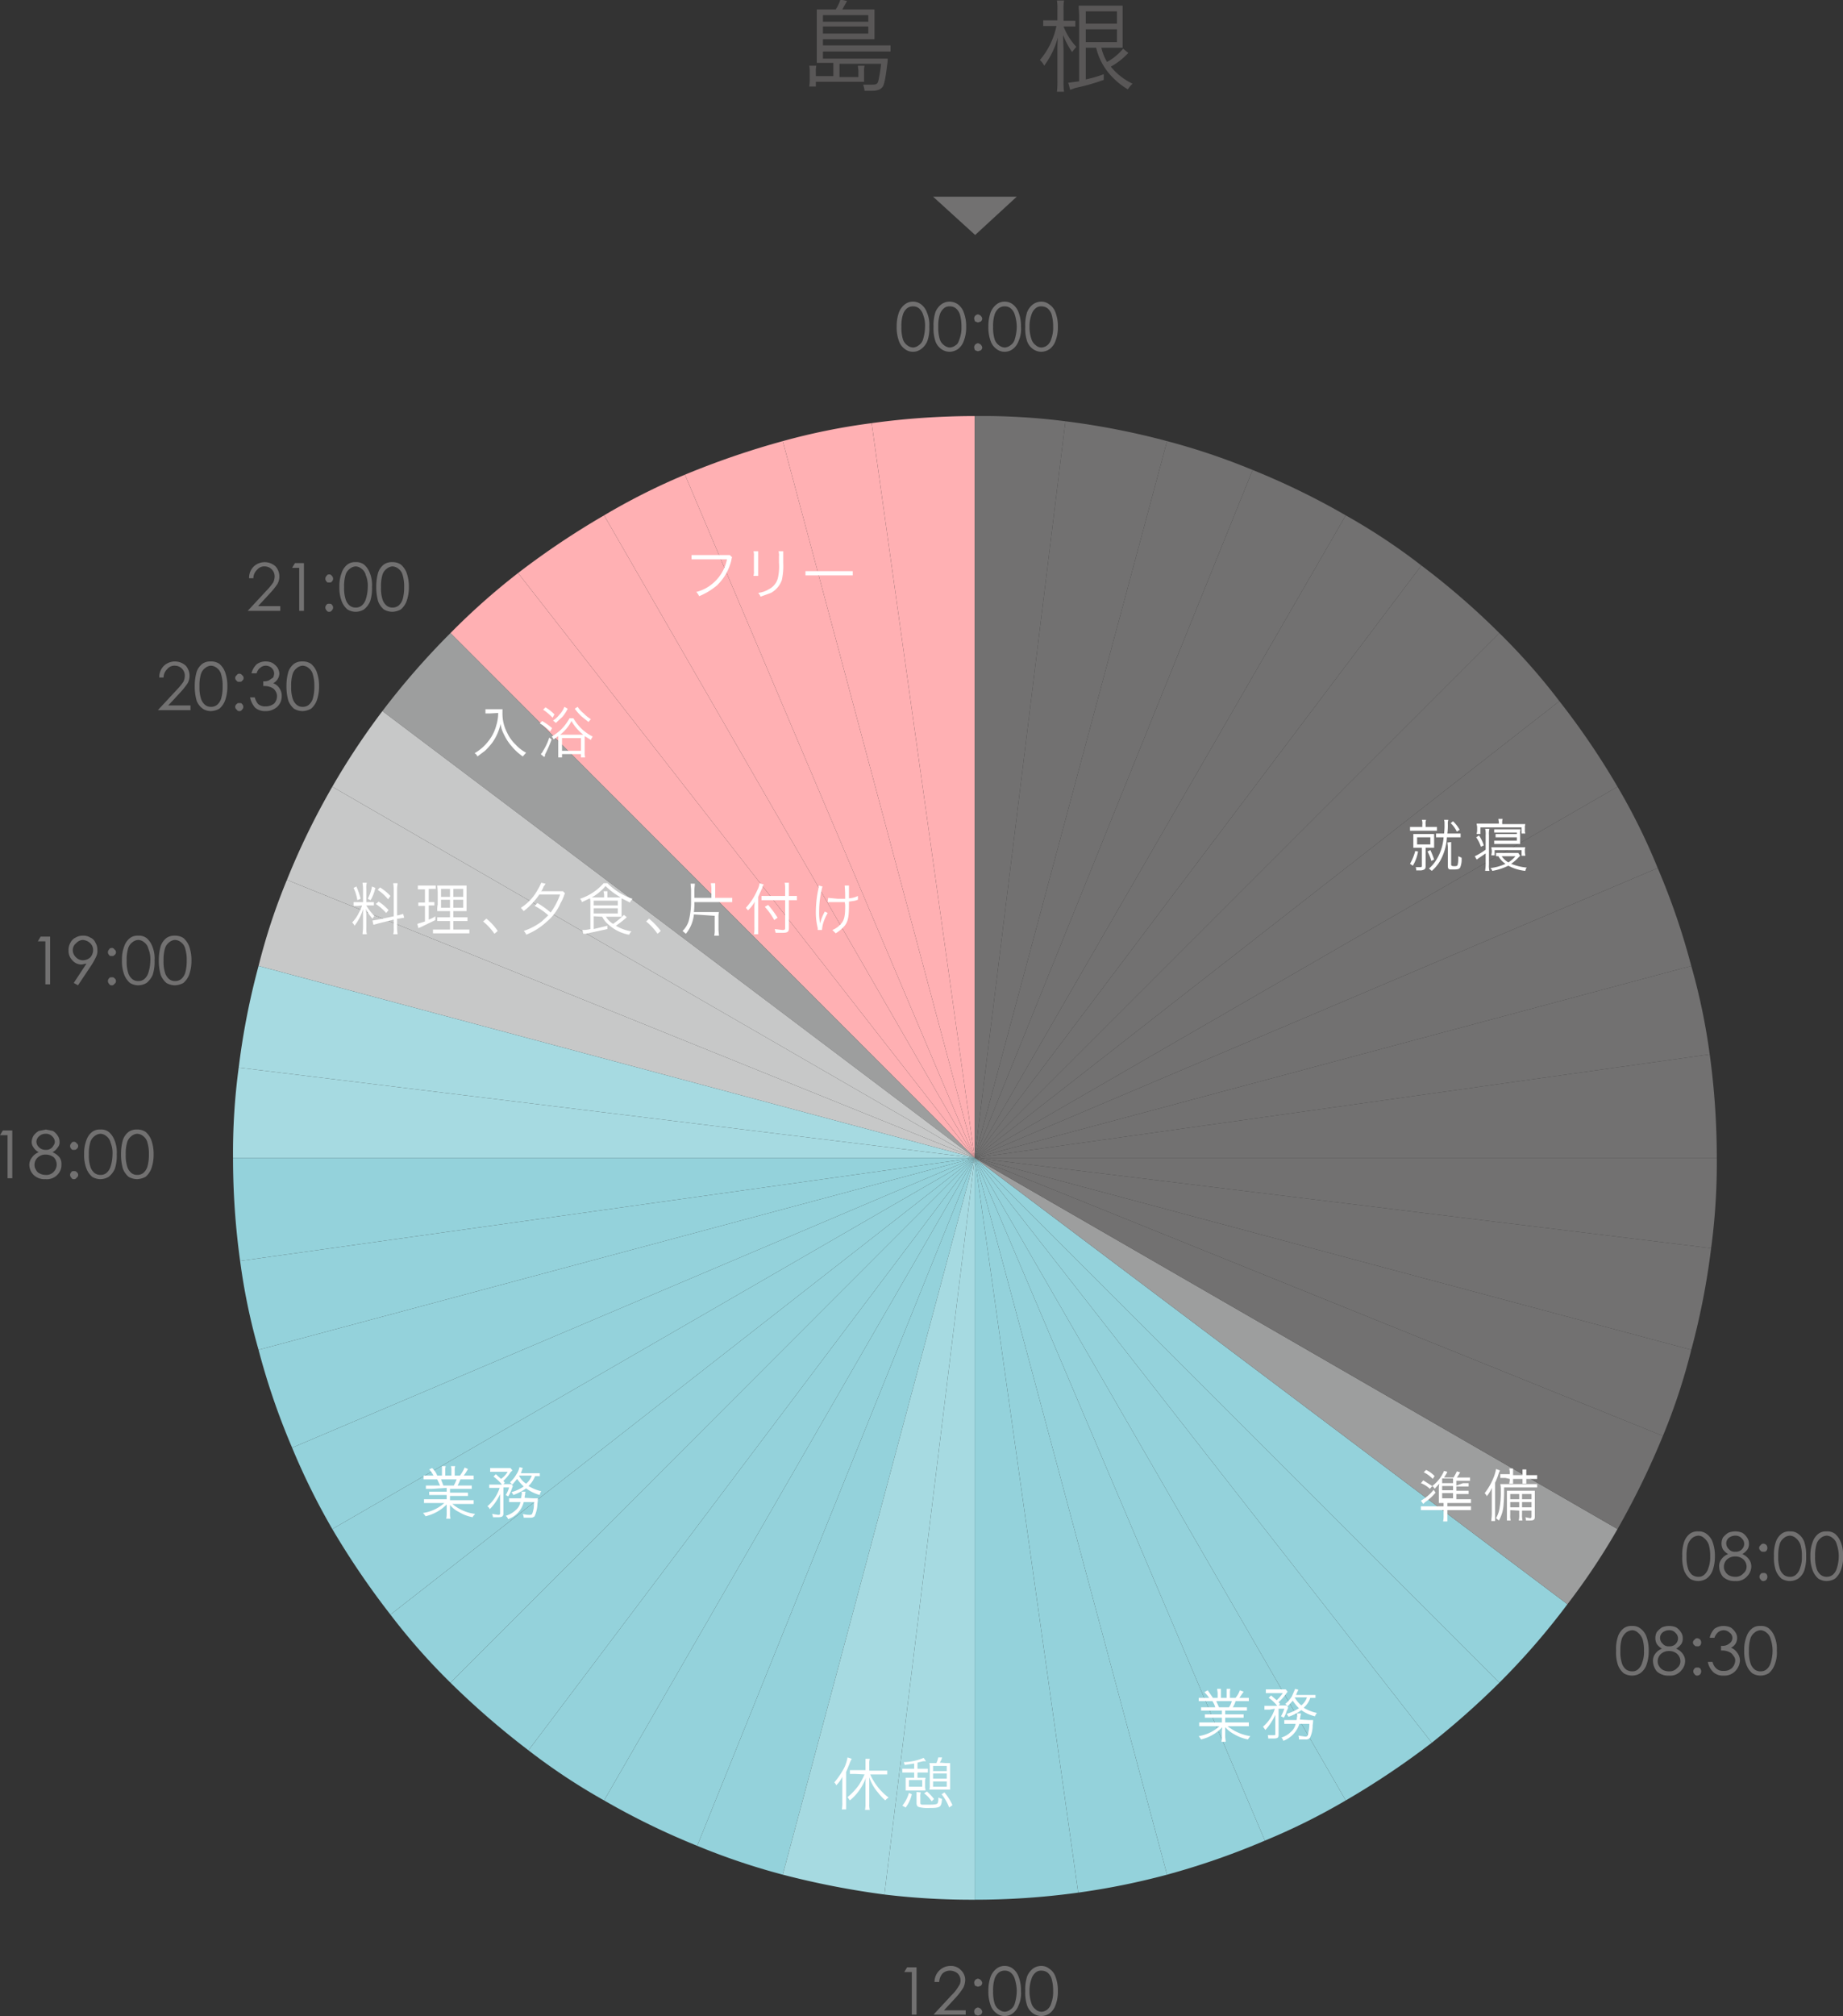
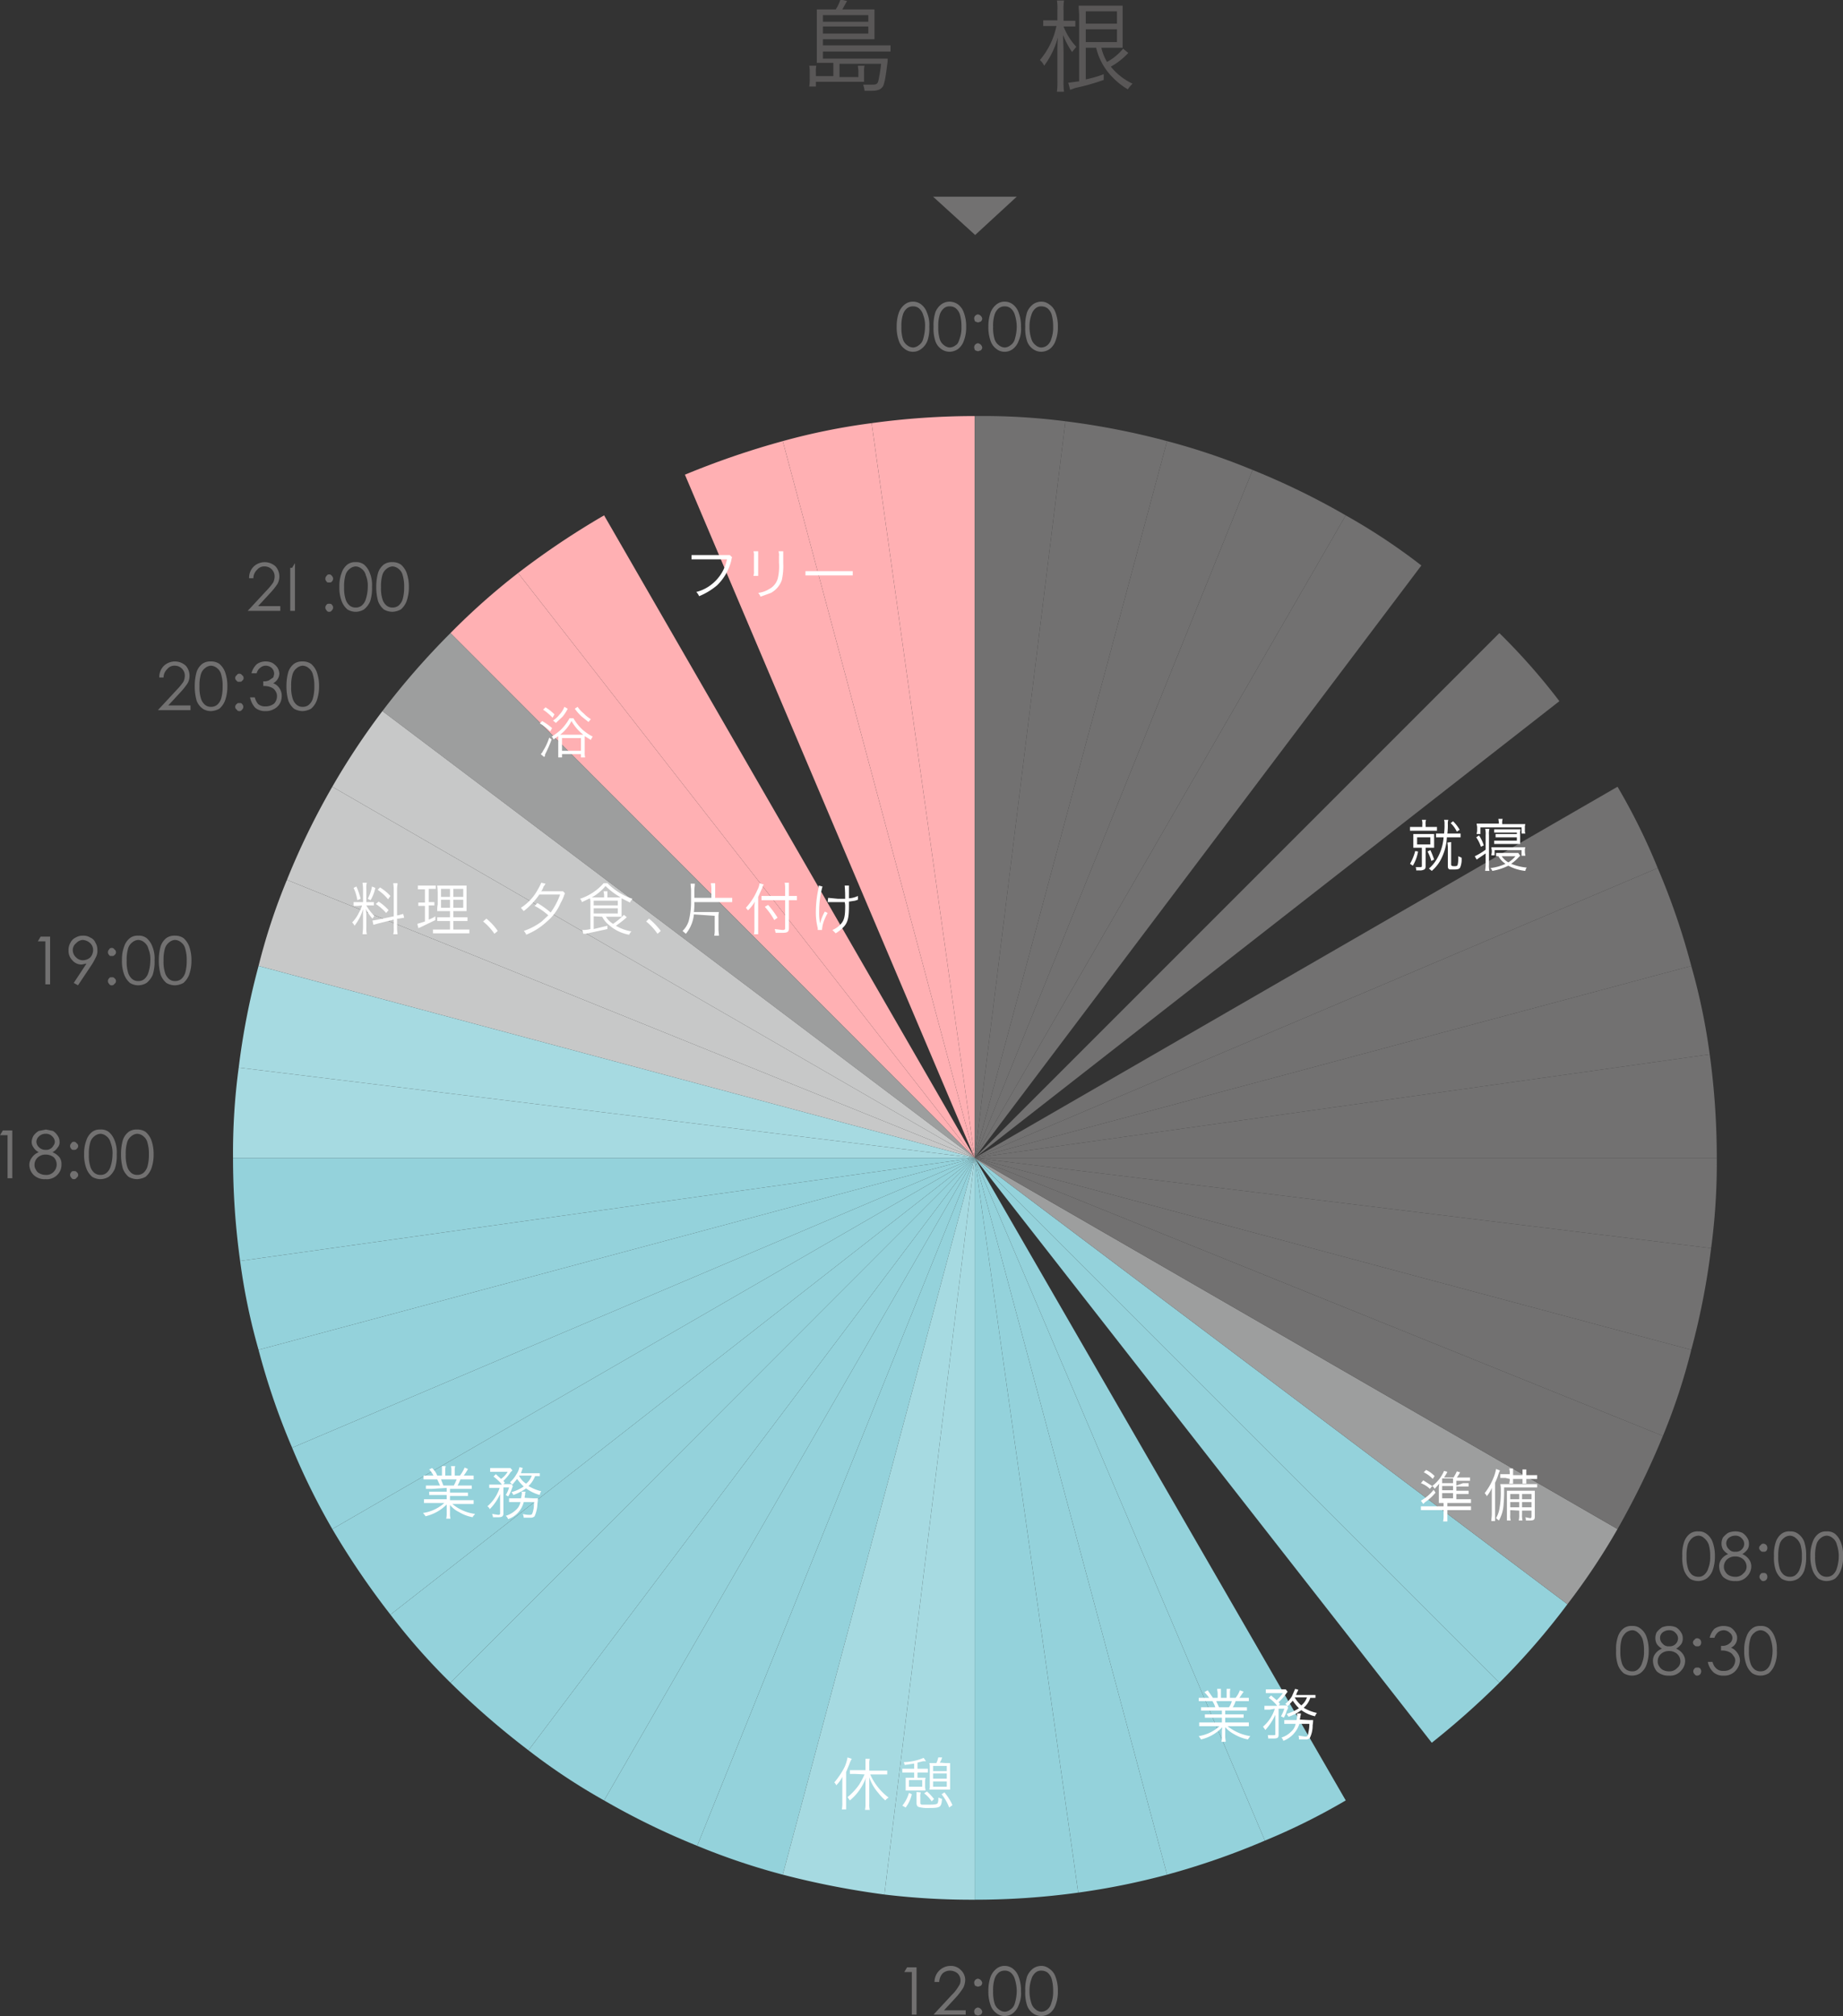
<svg xmlns="http://www.w3.org/2000/svg" viewBox="0 0 389.9 426.4">
  <rect x="0" y="0" width="389.9" height="426.4" fill="#333333" stroke="none" />
  <defs>
    <style>
      .aaf6444d-4fc9-4ecf-a84d-88c0b8d057e9 {
        fill: #ffb0b3;
      }

      .acc7e7ec-5443-47e0-8286-4d5a9438b47d {
        fill: #9d9e9e;
      }

      .afefba81-f91a-4d5a-b0e4-92f1f8016065 {
        fill: #c7c8c8;
      }

      .bbd7b066-b766-4a0b-9bff-5d8514bb8846 {
        fill: #a6dae1;
      }

      .ad43096f-5478-404e-8b31-4ea086df2c2a {
        fill: #94d2db;
      }

      .bfc92641-80c5-40ba-a9f7-4778bf863f4f {
        fill: #727171;
      }

      .a6cb8e19-f2a0-419d-9b93-6b2aef75cfc1 {
        fill: #595757;
      }

      .a4a418c0-5b86-4c8e-926a-15081471d571 {
        fill: #fff;
      }
    </style>
  </defs>
  <g id="ab6d99e3-c219-4502-8e07-b826397a7ef7" data-name="レイヤー 2">
    <g id="be22ec20-bddb-4db0-9637-8efa93126086" data-name="object">
      <g>
        <path class="aaf6444d-4fc9-4ecf-a84d-88c0b8d057e9" d="M206.2,244.9,184.4,89.5A159.7,159.7,0,0,1,206.2,88Z" />
        <path class="aaf6444d-4fc9-4ecf-a84d-88c0b8d057e9" d="M206.2,244.9,165.6,93.3a136.1,136.1,0,0,1,18.8-3.8Z" />
        <path class="aaf6444d-4fc9-4ecf-a84d-88c0b8d057e9" d="M206.2,244.9,144.9,100.4a174.4,174.4,0,0,1,20.7-7.1Z" />
-         <path class="aaf6444d-4fc9-4ecf-a84d-88c0b8d057e9" d="M206.2,244.9,127.8,109a136.7,136.7,0,0,1,17.1-8.6Z" />
        <path class="aaf6444d-4fc9-4ecf-a84d-88c0b8d057e9" d="M206.2,244.9,109.6,121.2A169.9,169.9,0,0,1,127.8,109Z" />
        <path class="aaf6444d-4fc9-4ecf-a84d-88c0b8d057e9" d="M206.2,244.9,95.3,133.9a142.7,142.7,0,0,1,14.3-12.7Z" />
        <path class="acc7e7ec-5443-47e0-8286-4d5a9438b47d" d="M206.2,244.9,80.9,150.4a160.5,160.5,0,0,1,14.4-16.5Z" />
        <path class="afefba81-f91a-4d5a-b0e4-92f1f8016065" d="M206.2,244.9,70.3,166.4a152.8,152.8,0,0,1,10.6-16Z" />
        <path class="afefba81-f91a-4d5a-b0e4-92f1f8016065" d="M206.2,244.9,60.7,186.1a155.9,155.9,0,0,1,9.6-19.7Z" />
        <path class="afefba81-f91a-4d5a-b0e4-92f1f8016065" d="M206.2,244.9,54.7,204.3a129.2,129.2,0,0,1,6-18.2Z" />
        <path class="bbd7b066-b766-4a0b-9bff-5d8514bb8846" d="M206.2,244.9,50.5,225.8a154.2,154.2,0,0,1,4.2-21.5Z" />
        <path class="bbd7b066-b766-4a0b-9bff-5d8514bb8846" d="M206.2,244.9H49.3a135.1,135.1,0,0,1,1.2-19.1Z" />
        <path class="ad43096f-5478-404e-8b31-4ea086df2c2a" d="M206.2,244.9,50.8,266.7a158.6,158.6,0,0,1-1.5-21.8Z" />
        <path class="ad43096f-5478-404e-8b31-4ea086df2c2a" d="M206.2,244.9,54.7,285.5a130.6,130.6,0,0,1-3.9-18.8Z" />
        <path class="ad43096f-5478-404e-8b31-4ea086df2c2a" d="M206.2,244.9,61.8,306.2a148.6,148.6,0,0,1-7.1-20.7Z" />
        <path class="ad43096f-5478-404e-8b31-4ea086df2c2a" d="M206.2,244.9,70.3,323.4a144.5,144.5,0,0,1-8.5-17.2Z" />
        <path class="ad43096f-5478-404e-8b31-4ea086df2c2a" d="M206.2,244.9,82.6,341.5a169.5,169.5,0,0,1-12.3-18.1Z" />
        <path class="ad43096f-5478-404e-8b31-4ea086df2c2a" d="M206.2,244.9,95.3,355.9a133.5,133.5,0,0,1-12.7-14.4Z" />
        <path class="ad43096f-5478-404e-8b31-4ea086df2c2a" d="M206.2,244.9,111.8,370.2a172.5,172.5,0,0,1-16.5-14.3Z" />
        <path class="ad43096f-5478-404e-8b31-4ea086df2c2a" d="M206.2,244.9,127.8,380.8a130.4,130.4,0,0,1-16-10.6Z" />
        <path class="ad43096f-5478-404e-8b31-4ea086df2c2a" d="M206.2,244.9,147.5,390.4a155.9,155.9,0,0,1-19.7-9.6Z" />
        <path class="ad43096f-5478-404e-8b31-4ea086df2c2a" d="M206.2,244.9,165.6,396.5a142.6,142.6,0,0,1-18.1-6.1Z" />
        <path class="bbd7b066-b766-4a0b-9bff-5d8514bb8846" d="M206.2,244.9,187.1,400.7a177.4,177.4,0,0,1-21.5-4.2Z" />
        <path class="bbd7b066-b766-4a0b-9bff-5d8514bb8846" d="M206.2,244.9V401.8a154,154,0,0,1-19.1-1.1Z" />
        <path class="ad43096f-5478-404e-8b31-4ea086df2c2a" d="M206.2,244.9l21.9,155.4a160.1,160.1,0,0,1-21.9,1.5Z" />
        <path class="ad43096f-5478-404e-8b31-4ea086df2c2a" d="M206.2,244.9l40.7,151.6a152.7,152.7,0,0,1-18.8,3.8Z" />
        <path class="ad43096f-5478-404e-8b31-4ea086df2c2a" d="M206.2,244.9l61.4,144.4a158.7,158.7,0,0,1-20.7,7.2Z" />
        <path class="ad43096f-5478-404e-8b31-4ea086df2c2a" d="M206.2,244.9l78.5,135.9a136.1,136.1,0,0,1-17.1,8.5Z" />
-         <path class="ad43096f-5478-404e-8b31-4ea086df2c2a" d="M206.2,244.9l96.7,123.7a169.9,169.9,0,0,1-18.2,12.2Z" />
        <path class="ad43096f-5478-404e-8b31-4ea086df2c2a" d="M206.2,244.9l111,111a172.9,172.9,0,0,1-14.3,12.7Z" />
        <path class="ad43096f-5478-404e-8b31-4ea086df2c2a" d="M206.2,244.9l125.4,94.4a151.6,151.6,0,0,1-14.4,16.6Z" />
        <path class="acc7e7ec-5443-47e0-8286-4d5a9438b47d" d="M206.2,244.9l136,78.5a141.7,141.7,0,0,1-10.6,15.9Z" />
        <path class="bfc92641-80c5-40ba-a9f7-4778bf863f4f" d="M206.2,244.9l145.6,58.8a170.4,170.4,0,0,1-9.6,19.7Z" />
        <path class="bfc92641-80c5-40ba-a9f7-4778bf863f4f" d="M206.2,244.9l151.6,40.6a129.2,129.2,0,0,1-6,18.2Z" />
        <path class="bfc92641-80c5-40ba-a9f7-4778bf863f4f" d="M206.2,244.9,362,264a154.2,154.2,0,0,1-4.2,21.5Z" />
        <path class="bfc92641-80c5-40ba-a9f7-4778bf863f4f" d="M206.2,244.9h157A135.1,135.1,0,0,1,362,264Z" />
        <path class="bfc92641-80c5-40ba-a9f7-4778bf863f4f" d="M206.2,244.9,361.7,223a161.2,161.2,0,0,1,1.5,21.9Z" />
        <path class="bfc92641-80c5-40ba-a9f7-4778bf863f4f" d="M206.2,244.9l151.6-40.6a132.1,132.1,0,0,1,3.9,18.7Z" />
        <path class="bfc92641-80c5-40ba-a9f7-4778bf863f4f" d="M206.2,244.9l144.5-61.3a148.6,148.6,0,0,1,7.1,20.7Z" />
        <path class="bfc92641-80c5-40ba-a9f7-4778bf863f4f" d="M206.2,244.9l136-78.5a130.9,130.9,0,0,1,8.5,17.2Z" />
-         <path class="bfc92641-80c5-40ba-a9f7-4778bf863f4f" d="M206.2,244.9l123.7-96.6a160,160,0,0,1,12.3,18.1Z" />
        <path class="bfc92641-80c5-40ba-a9f7-4778bf863f4f" d="M206.2,244.9l111-111a133.5,133.5,0,0,1,12.7,14.4Z" />
-         <path class="bfc92641-80c5-40ba-a9f7-4778bf863f4f" d="M206.2,244.9l94.5-125.3a159.5,159.5,0,0,1,16.5,14.3Z" />
        <path class="bfc92641-80c5-40ba-a9f7-4778bf863f4f" d="M206.2,244.9,284.7,109a130.4,130.4,0,0,1,16,10.6Z" />
        <path class="bfc92641-80c5-40ba-a9f7-4778bf863f4f" d="M206.2,244.9,265,99.4a155.9,155.9,0,0,1,19.7,9.6Z" />
        <path class="bfc92641-80c5-40ba-a9f7-4778bf863f4f" d="M206.2,244.9,246.9,93.3A142.6,142.6,0,0,1,265,99.4Z" />
        <path class="bfc92641-80c5-40ba-a9f7-4778bf863f4f" d="M206.2,244.9,225.4,89.1a160.1,160.1,0,0,1,21.5,4.2Z" />
        <path class="bfc92641-80c5-40ba-a9f7-4778bf863f4f" d="M206.2,244.9V88a137.4,137.4,0,0,1,19.2,1.1Z" />
      </g>
    </g>
    <g id="e13313c9-8095-4bcb-9d25-26438977272a" data-name="text">
      <g>
        <path class="a6cb8e19-f2a0-419d-9b93-6b2aef75cfc1" d="M176.3,13.3h-3.5V2h4a8.2,8.2,0,0,0,1-2.1l1.4.3-1,1.8H185V8.3H174.1V9.6h14.3v1.3H174.1v1.5h13.7a6.8,6.8,0,0,1-.1,1.2c-.3,2.5-.6,4.3-1,4.8s-1,.8-2.2.8h-1.6a5,5,0,0,0-.3-1.3h2c.7,0,1-.1,1.2-.7a31.5,31.5,0,0,0,.6-3.7h-8.8v2.8h4V15c0-.4-.1-.7-.1-1.1h1.4a4.5,4.5,0,0,0-.1,1.2v2.2H172.6v1h-1.4a9.1,9.1,0,0,0,.1-1.7V15.2a5.7,5.7,0,0,0-.1-1.3h1.5a4.5,4.5,0,0,0-.1,1.2v1h3.7Zm7.4-8.7V3.2h-9.6V4.6Zm-9.6,2.5h9.6V5.6h-9.6Z" />
        <path class="a6cb8e19-f2a0-419d-9b93-6b2aef75cfc1" d="M223.7,2.2a10.4,10.4,0,0,0-.1-2.1h1.5a11.6,11.6,0,0,0-.1,2.1V4.4h2.5V5.6H225a13.4,13.4,0,0,0,2.7,4.3l-.9,1.1a17.8,17.8,0,0,1-1.9-3.6c0,1,.1,2.5.1,3.5v6a16.3,16.3,0,0,0,.1,2.5h-1.5a17,17,0,0,0,.1-2.5V11.2c0-1,0-2,.1-3.3a17.7,17.7,0,0,1-2.9,6,3.8,3.8,0,0,0-.9-1.2,16.2,16.2,0,0,0,3.5-7.2h-2.8V4.3h3Zm15,9a15.1,15.1,0,0,1-3.7,2.9,13.2,13.2,0,0,0,4.6,3.6,6.3,6.3,0,0,0-1,1.2,15.5,15.5,0,0,1-4.4-3.9,13.1,13.1,0,0,1-2.3-4.9h-2.2v6.7a27.2,27.2,0,0,0,3.8-1.1v1.2a44.9,44.9,0,0,1-6,1.7l-1.1.4-.4-1.5,2.3-.3V3.4c0-.8-.1-1.5-.1-2.2h9.3v8.9h-4.5a10.4,10.4,0,0,0,1.2,3,11.6,11.6,0,0,0,3.4-2.8ZM236.3,5V2.4h-6.6V5Zm-6.6,3.9h6.6V6.2h-6.6Z" />
      </g>
      <polygon class="bfc92641-80c5-40ba-a9f7-4778bf863f4f" points="197.4 41.6 206.3 49.7 215.1 41.6 197.4 41.6" />
      <g>
        <path class="bfc92641-80c5-40ba-a9f7-4778bf863f4f" d="M189.7,69.1a8.7,8.7,0,0,1,.5-3.1,4,4,0,0,1,1.2-1.6,2.7,2.7,0,0,1,1.7-.6,2.8,2.8,0,0,1,1.8.6,3.7,3.7,0,0,1,1.2,1.7,6.5,6.5,0,0,1,.5,3,8,8,0,0,1-.4,3,3.9,3.9,0,0,1-1.3,1.7,2.8,2.8,0,0,1-1.8.6,2.7,2.7,0,0,1-1.7-.6,3.4,3.4,0,0,1-1.2-1.6A8.3,8.3,0,0,1,189.7,69.1Zm1,0a8.4,8.4,0,0,0,.3,2.6,2.5,2.5,0,0,0,.9,1.3,2.1,2.1,0,0,0,1.3.5,2.1,2.1,0,0,0,1.2-.5,2.2,2.2,0,0,0,.9-1.3,9.5,9.5,0,0,0,.4-2.6,6.2,6.2,0,0,0-.4-2.5,2.8,2.8,0,0,0-.9-1.4,1.9,1.9,0,0,0-1.2-.4,2,2,0,0,0-1.3.4,2.8,2.8,0,0,0-.9,1.4A7.7,7.7,0,0,0,190.7,69.1Z" />
        <path class="bfc92641-80c5-40ba-a9f7-4778bf863f4f" d="M197.5,69.1a9,9,0,0,1,.4-3.1,4,4,0,0,1,1.2-1.6,3,3,0,0,1,1.8-.6,3.2,3.2,0,0,1,1.8.6,3.7,3.7,0,0,1,1.2,1.7,8.1,8.1,0,0,1,.5,3,7.8,7.8,0,0,1-.5,3,3.7,3.7,0,0,1-1.2,1.7,3.2,3.2,0,0,1-1.8.6,3,3,0,0,1-1.8-.6,3.4,3.4,0,0,1-1.2-1.6A8.6,8.6,0,0,1,197.5,69.1Zm1,0a8.4,8.4,0,0,0,.3,2.6,2.5,2.5,0,0,0,.9,1.3,2.1,2.1,0,0,0,1.2.5,2.1,2.1,0,0,0,1.3-.5c.4-.2.6-.7.8-1.3a6.8,6.8,0,0,0,.4-2.6,9,9,0,0,0-.3-2.5,2.8,2.8,0,0,0-.9-1.4,2,2,0,0,0-1.3-.4,1.7,1.7,0,0,0-1.2.4,2.8,2.8,0,0,0-.9,1.4A7.7,7.7,0,0,0,198.5,69.1Z" />
        <path class="bfc92641-80c5-40ba-a9f7-4778bf863f4f" d="M206.9,66.5a1.1,1.1,0,0,1,.9.9.9.9,0,0,1-.3.6l-.6.2-.6-.2a1.4,1.4,0,0,1-.2-.6.8.8,0,0,1,.2-.6A.9.9,0,0,1,206.9,66.5Zm0,6.1a1.1,1.1,0,0,1,.9.9.9.9,0,0,1-.3.6l-.6.2-.6-.2a1.4,1.4,0,0,1-.2-.6.8.8,0,0,1,.2-.6A.9.9,0,0,1,206.9,72.6Z" />
        <path class="bfc92641-80c5-40ba-a9f7-4778bf863f4f" d="M209.1,69.1a8.7,8.7,0,0,1,.5-3.1,4,4,0,0,1,1.2-1.6,2.7,2.7,0,0,1,1.7-.6,2.8,2.8,0,0,1,1.8.6,3.7,3.7,0,0,1,1.2,1.7,8.1,8.1,0,0,1,.5,3,6.2,6.2,0,0,1-.5,3,3.7,3.7,0,0,1-1.2,1.7,2.8,2.8,0,0,1-1.8.6,2.7,2.7,0,0,1-1.7-.6,3.4,3.4,0,0,1-1.2-1.6A8.3,8.3,0,0,1,209.1,69.1Zm1,0a8.4,8.4,0,0,0,.3,2.6,2.5,2.5,0,0,0,.9,1.3,2.1,2.1,0,0,0,1.3.5,2.1,2.1,0,0,0,1.2-.5,2.2,2.2,0,0,0,.9-1.3,9.5,9.5,0,0,0,.4-2.6,8.7,8.7,0,0,0-.4-2.5,2.8,2.8,0,0,0-.9-1.4,1.9,1.9,0,0,0-1.2-.4,2,2,0,0,0-1.3.4,2.8,2.8,0,0,0-.9,1.4A7.7,7.7,0,0,0,210.1,69.1Z" />
        <path class="bfc92641-80c5-40ba-a9f7-4778bf863f4f" d="M216.9,69.1a9,9,0,0,1,.4-3.1,4,4,0,0,1,1.2-1.6,3,3,0,0,1,1.8-.6,2.7,2.7,0,0,1,1.7.6,3.3,3.3,0,0,1,1.3,1.7,8.1,8.1,0,0,1,.5,3,7.8,7.8,0,0,1-.5,3,3.7,3.7,0,0,1-1.2,1.7,3.2,3.2,0,0,1-1.8.6,3,3,0,0,1-1.8-.6,3.4,3.4,0,0,1-1.2-1.6A8.6,8.6,0,0,1,216.9,69.1Zm.9,0a7.8,7.8,0,0,0,.4,2.6,2.5,2.5,0,0,0,.9,1.3,1.8,1.8,0,0,0,1.2.5,2.1,2.1,0,0,0,1.3-.5,2.6,2.6,0,0,0,.8-1.3,6.8,6.8,0,0,0,.4-2.6,9,9,0,0,0-.3-2.5,2.8,2.8,0,0,0-.9-1.4,2.2,2.2,0,0,0-1.3-.4,1.7,1.7,0,0,0-1.2.4,2.8,2.8,0,0,0-.9,1.4A7.2,7.2,0,0,0,217.8,69.1Z" />
      </g>
      <g>
        <path class="bfc92641-80c5-40ba-a9f7-4778bf863f4f" d="M191.9,416.1h2v10h-1v-9h-1.6Z" />
        <path class="bfc92641-80c5-40ba-a9f7-4778bf863f4f" d="M198.7,419.2h-1a3.4,3.4,0,0,1,3.4-3.4,2.9,2.9,0,0,1,2.2.9,2.9,2.9,0,0,1,.9,2.1,4.2,4.2,0,0,1-.4,1.6,14.5,14.5,0,0,1-1.6,2.1l-2.5,2.7h4.6v.9h-6.8l3.8-4.1a8.4,8.4,0,0,0,1.5-1.9,1.9,1.9,0,0,0,.4-1.2,2,2,0,0,0-.6-1.5,2.5,2.5,0,0,0-1.6-.6,2.3,2.3,0,0,0-1.6.6A2.9,2.9,0,0,0,198.7,419.2Z" />
        <path class="bfc92641-80c5-40ba-a9f7-4778bf863f4f" d="M206.9,418.5a1.1,1.1,0,0,1,.9.9.9.9,0,0,1-.3.6l-.6.2-.6-.2a1.4,1.4,0,0,1-.2-.6.8.8,0,0,1,.2-.6A.9.9,0,0,1,206.9,418.5Zm0,6.1a1.1,1.1,0,0,1,.9.9.9.9,0,0,1-.3.6l-.6.2-.6-.2a1.4,1.4,0,0,1-.2-.6.8.8,0,0,1,.2-.6A.9.9,0,0,1,206.9,424.6Z" />
        <path class="bfc92641-80c5-40ba-a9f7-4778bf863f4f" d="M209.1,421.1a8.7,8.7,0,0,1,.5-3.1,4,4,0,0,1,1.2-1.6,2.7,2.7,0,0,1,1.7-.6,2.8,2.8,0,0,1,1.8.6,3.7,3.7,0,0,1,1.2,1.7,8.1,8.1,0,0,1,.5,3,6.2,6.2,0,0,1-.5,3,3.7,3.7,0,0,1-1.2,1.7,2.8,2.8,0,0,1-1.8.6,2.7,2.7,0,0,1-1.7-.6,3.4,3.4,0,0,1-1.2-1.6A8.3,8.3,0,0,1,209.1,421.1Zm1,0a8.4,8.4,0,0,0,.3,2.6,2.5,2.5,0,0,0,.9,1.3,2.1,2.1,0,0,0,1.3.5,2.1,2.1,0,0,0,1.2-.5,2.2,2.2,0,0,0,.9-1.3,9.5,9.5,0,0,0,.4-2.6,8.7,8.7,0,0,0-.4-2.5,2.8,2.8,0,0,0-.9-1.4,1.9,1.9,0,0,0-1.2-.4,2,2,0,0,0-1.3.4,2.8,2.8,0,0,0-.9,1.4A7.7,7.7,0,0,0,210.1,421.1Z" />
        <path class="bfc92641-80c5-40ba-a9f7-4778bf863f4f" d="M216.9,421.1a9,9,0,0,1,.4-3.1,4,4,0,0,1,1.2-1.6,3,3,0,0,1,1.8-.6,2.7,2.7,0,0,1,1.7.6,3.3,3.3,0,0,1,1.3,1.7,8.1,8.1,0,0,1,.5,3,7.8,7.8,0,0,1-.5,3,3.7,3.7,0,0,1-1.2,1.7,3.2,3.2,0,0,1-1.8.6,3,3,0,0,1-1.8-.6,3.4,3.4,0,0,1-1.2-1.6A8.6,8.6,0,0,1,216.9,421.1Zm.9,0a7.8,7.8,0,0,0,.4,2.6,2.5,2.5,0,0,0,.9,1.3,1.8,1.8,0,0,0,1.2.5,2.1,2.1,0,0,0,1.3-.5,2.6,2.6,0,0,0,.8-1.3,6.8,6.8,0,0,0,.4-2.6,9,9,0,0,0-.3-2.5,2.8,2.8,0,0,0-.9-1.4,2.2,2.2,0,0,0-1.3-.4,1.7,1.7,0,0,0-1.2.4,2.8,2.8,0,0,0-.9,1.4A7.2,7.2,0,0,0,217.8,421.1Z" />
      </g>
      <g>
        <path class="bfc92641-80c5-40ba-a9f7-4778bf863f4f" d="M.6,239.1h2v10.1h-1v-9.1H0Z" />
        <path class="bfc92641-80c5-40ba-a9f7-4778bf863f4f" d="M11.1,243.7a3.7,3.7,0,0,1,1.5,1.1,2.4,2.4,0,0,1,.4,1.5,2.9,2.9,0,0,1-.7,2,3.1,3.1,0,0,1-2.7,1.1,3.3,3.3,0,0,1-2.5-.9,3.2,3.2,0,0,1-.9-2.1,2.5,2.5,0,0,1,.5-1.5,3.1,3.1,0,0,1,1.5-1.2,2.7,2.7,0,0,1-1.1-1,1.9,1.9,0,0,1-.4-1.2,2.8,2.8,0,0,1,.4-1.3,3.6,3.6,0,0,1,1.1-1l1.5-.3,1.5.3a3.2,3.2,0,0,1,1,1,2.2,2.2,0,0,1,.4,1.3,1.6,1.6,0,0,1-.4,1.2A2.7,2.7,0,0,1,11.1,243.7Zm-1.4.5a2.4,2.4,0,0,0-1.7.6,2.1,2.1,0,0,0-.7,1.6,1.7,1.7,0,0,0,.3,1,1.6,1.6,0,0,0,.8.8,2.7,2.7,0,0,0,1.2.3,2.1,2.1,0,0,0,1.8-.7,2.2,2.2,0,0,0,0-3A2.7,2.7,0,0,0,9.7,244.2Zm-.1-4.4a1.9,1.9,0,0,0-1.3.5,1.6,1.6,0,0,0-.6,1.2,1.7,1.7,0,0,0,.6,1.2,1.9,1.9,0,0,0,1.4.5,1.5,1.5,0,0,0,.9-.2,1.6,1.6,0,0,0,.7-.7,1.3,1.3,0,0,0,.3-.8,1.6,1.6,0,0,0-.5-1.1A1.8,1.8,0,0,0,9.6,239.8Z" />
        <path class="bfc92641-80c5-40ba-a9f7-4778bf863f4f" d="M15.6,241.5a.6.6,0,0,1,.6.3.7.7,0,0,1,0,1.2c-.1.2-.3.2-.6.2s-.4,0-.5-.2a.8.8,0,0,1,0-1.2A.5.5,0,0,1,15.6,241.5Zm0,6.2c.3,0,.5,0,.6.2a.7.7,0,0,1,0,1.2.6.6,0,0,1-.6.3.5.5,0,0,1-.5-.3.8.8,0,0,1,0-1.2C15.2,247.7,15.4,247.7,15.6,247.7Z" />
        <path class="bfc92641-80c5-40ba-a9f7-4778bf863f4f" d="M17.8,244.1a7.8,7.8,0,0,1,.5-3,3.7,3.7,0,0,1,1.2-1.7,2.6,2.6,0,0,1,1.7-.5,2.7,2.7,0,0,1,1.8.5,4.3,4.3,0,0,1,1.2,1.7,6.7,6.7,0,0,1,.5,3,9,9,0,0,1-.4,3.1,4.5,4.5,0,0,1-1.3,1.7,3.5,3.5,0,0,1-1.8.5,3.4,3.4,0,0,1-1.7-.5,4.3,4.3,0,0,1-1.2-1.7A8,8,0,0,1,17.8,244.1Zm1,.1a7.7,7.7,0,0,0,.3,2.5,2.8,2.8,0,0,0,.9,1.4,2,2,0,0,0,1.3.4,1.9,1.9,0,0,0,1.2-.4,2.8,2.8,0,0,0,.9-1.4,8.7,8.7,0,0,0,.4-2.5,5.7,5.7,0,0,0-.4-2.5,2.4,2.4,0,0,0-.9-1.4,2.1,2.1,0,0,0-1.2-.5,2.1,2.1,0,0,0-1.3.5,2.5,2.5,0,0,0-.9,1.3A8.4,8.4,0,0,0,18.8,244.2Z" />
        <path class="bfc92641-80c5-40ba-a9f7-4778bf863f4f" d="M25.6,244.1a10.8,10.8,0,0,1,.4-3,3.7,3.7,0,0,1,1.2-1.7,2.9,2.9,0,0,1,1.8-.5,3.1,3.1,0,0,1,1.8.5,4.3,4.3,0,0,1,1.2,1.7,8.5,8.5,0,0,1,.5,3,8.7,8.7,0,0,1-.5,3.1,4.3,4.3,0,0,1-1.2,1.7,4.1,4.1,0,0,1-1.8.5,3.7,3.7,0,0,1-1.8-.5,4.3,4.3,0,0,1-1.2-1.7A11.1,11.1,0,0,1,25.6,244.1Zm1,.1a7.7,7.7,0,0,0,.3,2.5,2.8,2.8,0,0,0,.9,1.4,1.9,1.9,0,0,0,1.2.4,2,2,0,0,0,1.3-.4,2.8,2.8,0,0,0,.9-1.4,9,9,0,0,0,.3-2.5,8.1,8.1,0,0,0-.3-2.5,2.4,2.4,0,0,0-.9-1.4,2.1,2.1,0,0,0-1.3-.5,2.1,2.1,0,0,0-1.2.5,2.5,2.5,0,0,0-.9,1.3A8.4,8.4,0,0,0,26.6,244.2Z" />
      </g>
      <g>
        <path class="bfc92641-80c5-40ba-a9f7-4778bf863f4f" d="M8.6,198.1h2v10.1h-1v-9.1H8Z" />
        <path class="bfc92641-80c5-40ba-a9f7-4778bf863f4f" d="M16.5,208.4l-.9-.5,2.7-4.1-1,.2a2.5,2.5,0,0,1-2-.9,2.8,2.8,0,0,1-.8-2.1,2.9,2.9,0,0,1,.4-1.6,2.3,2.3,0,0,1,1.1-1.1,2.9,2.9,0,0,1,1.6-.4,2.6,2.6,0,0,1,1.5.4,2,2,0,0,1,1.1,1.1,2.8,2.8,0,0,1,.4,1.5,2.7,2.7,0,0,1-.2,1.3,14.7,14.7,0,0,1-.9,1.7Zm1.1-5.3a2.4,2.4,0,0,0,1.5-.6,2.4,2.4,0,0,0,.6-1.5,2,2,0,0,0-.6-1.5,2.6,2.6,0,0,0-1.6-.7,2.1,2.1,0,0,0-1.4.7,1.8,1.8,0,0,0-.7,1.5,2.1,2.1,0,0,0,.7,1.5A2,2,0,0,0,17.6,203.1Z" />
        <path class="bfc92641-80c5-40ba-a9f7-4778bf863f4f" d="M23.6,200.5a.6.6,0,0,1,.6.3.7.7,0,0,1,0,1.2c-.1.2-.3.2-.6.2s-.4,0-.5-.2a.8.8,0,0,1,0-1.2A.5.5,0,0,1,23.6,200.5Zm0,6.2c.3,0,.5,0,.6.2a.7.7,0,0,1,0,1.2.6.6,0,0,1-.6.3.5.5,0,0,1-.5-.3.8.8,0,0,1,0-1.2C23.2,206.7,23.4,206.7,23.6,206.7Z" />
        <path class="bfc92641-80c5-40ba-a9f7-4778bf863f4f" d="M25.8,203.1a7.8,7.8,0,0,1,.5-3,3.7,3.7,0,0,1,1.2-1.7,2.6,2.6,0,0,1,1.7-.5,2.7,2.7,0,0,1,1.8.5,4.3,4.3,0,0,1,1.2,1.7,6.7,6.7,0,0,1,.5,3,9,9,0,0,1-.4,3.1,4.5,4.5,0,0,1-1.3,1.7,3.5,3.5,0,0,1-1.8.5,3.4,3.4,0,0,1-1.7-.5,4.3,4.3,0,0,1-1.2-1.7A8,8,0,0,1,25.8,203.1Zm1,.1a7.7,7.7,0,0,0,.3,2.5,2.8,2.8,0,0,0,.9,1.4,2,2,0,0,0,1.3.4,1.9,1.9,0,0,0,1.2-.4,2.8,2.8,0,0,0,.9-1.4,8.7,8.7,0,0,0,.4-2.5,5.7,5.7,0,0,0-.4-2.5,2.4,2.4,0,0,0-.9-1.4,2.1,2.1,0,0,0-1.2-.5,2.1,2.1,0,0,0-1.3.5,2.5,2.5,0,0,0-.9,1.3A8.4,8.4,0,0,0,26.8,203.2Z" />
        <path class="bfc92641-80c5-40ba-a9f7-4778bf863f4f" d="M33.6,203.1a10.8,10.8,0,0,1,.4-3,3.7,3.7,0,0,1,1.2-1.7,2.9,2.9,0,0,1,1.8-.5,3.1,3.1,0,0,1,1.8.5,4.3,4.3,0,0,1,1.2,1.7,8.5,8.5,0,0,1,.5,3,8.7,8.7,0,0,1-.5,3.1,4.3,4.3,0,0,1-1.2,1.7,4.1,4.1,0,0,1-1.8.5,3.7,3.7,0,0,1-1.8-.5,4.3,4.3,0,0,1-1.2-1.7A11.1,11.1,0,0,1,33.6,203.1Zm1,.1a7.7,7.7,0,0,0,.3,2.5,2.8,2.8,0,0,0,.9,1.4,1.9,1.9,0,0,0,1.2.4,2,2,0,0,0,1.3-.4,2.8,2.8,0,0,0,.9-1.4,9,9,0,0,0,.3-2.5,8.1,8.1,0,0,0-.3-2.5,2.4,2.4,0,0,0-.9-1.4,2.1,2.1,0,0,0-1.3-.5,2.1,2.1,0,0,0-1.2.5,2.5,2.5,0,0,0-.9,1.3A8.4,8.4,0,0,0,34.6,203.2Z" />
      </g>
      <g>
        <path class="bfc92641-80c5-40ba-a9f7-4778bf863f4f" d="M34.6,143.3h-.9a3.3,3.3,0,0,1,1-2.5,3.4,3.4,0,0,1,4.6,0,3.2,3.2,0,0,1,.8,2.1,3.2,3.2,0,0,1-.4,1.6,15.1,15.1,0,0,1-1.6,2l-2.5,2.7h4.7v1H33.4l3.9-4.2a13.7,13.7,0,0,0,1.5-1.8,3.1,3.1,0,0,0,.3-1.3,2.1,2.1,0,0,0-2.1-2.1,1.9,1.9,0,0,0-1.6.7A2.5,2.5,0,0,0,34.6,143.3Z" />
        <path class="bfc92641-80c5-40ba-a9f7-4778bf863f4f" d="M41.2,145.1a10.8,10.8,0,0,1,.4-3,3.7,3.7,0,0,1,1.2-1.7,2.9,2.9,0,0,1,1.8-.5,3.1,3.1,0,0,1,1.8.5,4.3,4.3,0,0,1,1.2,1.7,8.5,8.5,0,0,1,.5,3,8.7,8.7,0,0,1-.5,3.1,4.3,4.3,0,0,1-1.2,1.7,4.1,4.1,0,0,1-1.8.5,3.1,3.1,0,0,1-1.7-.5,3.7,3.7,0,0,1-1.3-1.7A11.1,11.1,0,0,1,41.2,145.1Zm1,.1a7.7,7.7,0,0,0,.3,2.5,2.8,2.8,0,0,0,.9,1.4,1.9,1.9,0,0,0,1.2.4,2,2,0,0,0,1.3-.4,2.8,2.8,0,0,0,.9-1.4,9,9,0,0,0,.3-2.5,8.1,8.1,0,0,0-.3-2.5,2.4,2.4,0,0,0-.9-1.4,2.1,2.1,0,0,0-1.3-.5,2.1,2.1,0,0,0-1.2.5,2.5,2.5,0,0,0-.9,1.3A8.4,8.4,0,0,0,42.2,145.2Z" />
        <path class="bfc92641-80c5-40ba-a9f7-4778bf863f4f" d="M50.6,142.5a.6.6,0,0,1,.6.3.7.7,0,0,1,0,1.2c-.1.2-.3.2-.6.2s-.4,0-.5-.2a.7.7,0,0,1,0-1.2A.5.5,0,0,1,50.6,142.5Zm0,6.2c.3,0,.5,0,.6.2a.8.8,0,0,1,0,1.2.6.6,0,0,1-.6.3.5.5,0,0,1-.5-.3.7.7,0,0,1,0-1.2C50.2,148.7,50.4,148.7,50.6,148.7Z" />
        <path class="bfc92641-80c5-40ba-a9f7-4778bf863f4f" d="M54.3,142.4H53.2a4,4,0,0,1,1.1-1.9,3.1,3.1,0,0,1,1.9-.6,3.2,3.2,0,0,1,1.4.3,3.6,3.6,0,0,1,1.1,1,2.8,2.8,0,0,1,.4,1.3,2.4,2.4,0,0,1-1.3,2,2.7,2.7,0,0,1,1.2.9,2.8,2.8,0,0,1,.6,1.8,3.2,3.2,0,0,1-.4,1.6,3,3,0,0,1-1.3,1.2,3.3,3.3,0,0,1-1.7.4,3.2,3.2,0,0,1-2.2-.7,4.6,4.6,0,0,1-1.1-2.2h1a3.7,3.7,0,0,0,.7,1.4,2.2,2.2,0,0,0,1.6.5,2.8,2.8,0,0,0,1.8-.6,2.3,2.3,0,0,0,.6-1.6,1.9,1.9,0,0,0-.3-1,1.8,1.8,0,0,0-.9-.8,3.7,3.7,0,0,0-1.7-.3v-1a2.3,2.3,0,0,0,1.2-.2l.9-.6a3.1,3.1,0,0,0,.2-.8,1.7,1.7,0,0,0-.5-1.2,1.9,1.9,0,0,0-1.3-.5,1.8,1.8,0,0,0-1.1.4A2.1,2.1,0,0,0,54.3,142.4Z" />
        <path class="bfc92641-80c5-40ba-a9f7-4778bf863f4f" d="M60.6,145.1a10.8,10.8,0,0,1,.4-3,3.7,3.7,0,0,1,1.2-1.7,2.9,2.9,0,0,1,1.8-.5,3.1,3.1,0,0,1,1.8.5,4.3,4.3,0,0,1,1.2,1.7,8.5,8.5,0,0,1,.5,3,8.7,8.7,0,0,1-.5,3.1,4.3,4.3,0,0,1-1.2,1.7,4.1,4.1,0,0,1-1.8.5,3.7,3.7,0,0,1-1.8-.5,4.3,4.3,0,0,1-1.2-1.7A11.1,11.1,0,0,1,60.6,145.1Zm1,.1a7.7,7.7,0,0,0,.3,2.5,2.8,2.8,0,0,0,.9,1.4,1.9,1.9,0,0,0,1.2.4,2,2,0,0,0,1.3-.4,2.8,2.8,0,0,0,.9-1.4,9,9,0,0,0,.3-2.5,8.1,8.1,0,0,0-.3-2.5,2.4,2.4,0,0,0-.9-1.4,2.1,2.1,0,0,0-1.3-.5,2.1,2.1,0,0,0-1.2.5,2.5,2.5,0,0,0-.9,1.3A8.4,8.4,0,0,0,61.6,145.2Z" />
      </g>
      <g>
        <path class="bfc92641-80c5-40ba-a9f7-4778bf863f4f" d="M53.6,122.3h-.9a3.3,3.3,0,0,1,1-2.5,3.4,3.4,0,0,1,4.6,0,3.2,3.2,0,0,1,.8,2.1,3.2,3.2,0,0,1-.4,1.6,15.1,15.1,0,0,1-1.6,2l-2.5,2.7h4.7v1H52.4l3.9-4.2a13.7,13.7,0,0,0,1.5-1.8,3.1,3.1,0,0,0,.3-1.3,2.1,2.1,0,0,0-2.1-2.1,1.9,1.9,0,0,0-1.6.7A2.5,2.5,0,0,0,53.6,122.3Z" />
-         <path class="bfc92641-80c5-40ba-a9f7-4778bf863f4f" d="M62.4,119.1h1.9v10.1h-1v-9.1H61.8Z" />
+         <path class="bfc92641-80c5-40ba-a9f7-4778bf863f4f" d="M62.4,119.1v10.1h-1v-9.1H61.8Z" />
        <path class="bfc92641-80c5-40ba-a9f7-4778bf863f4f" d="M69.6,121.5a.6.6,0,0,1,.6.3.8.8,0,0,1,0,1.2c-.1.2-.3.2-.6.2s-.4,0-.5-.2a.8.8,0,0,1,0-1.2A.5.5,0,0,1,69.6,121.5Zm0,6.2c.3,0,.5,0,.6.2a.8.8,0,0,1,0,1.2.6.6,0,0,1-.6.3.5.5,0,0,1-.5-.3.8.8,0,0,1,0-1.2C69.2,127.7,69.4,127.7,69.6,127.7Z" />
        <path class="bfc92641-80c5-40ba-a9f7-4778bf863f4f" d="M71.8,124.1a7.8,7.8,0,0,1,.5-3,3.7,3.7,0,0,1,1.2-1.7,2.6,2.6,0,0,1,1.7-.5,2.7,2.7,0,0,1,1.8.5,4.3,4.3,0,0,1,1.2,1.7,6.7,6.7,0,0,1,.5,3,9,9,0,0,1-.4,3.1,4.5,4.5,0,0,1-1.3,1.7,3.5,3.5,0,0,1-1.8.5,3.4,3.4,0,0,1-1.7-.5,4.3,4.3,0,0,1-1.2-1.7A8,8,0,0,1,71.8,124.1Zm1,.1a7.7,7.7,0,0,0,.3,2.5,2.8,2.8,0,0,0,.9,1.4,2,2,0,0,0,1.3.4,1.9,1.9,0,0,0,1.2-.4,2.8,2.8,0,0,0,.9-1.4,8.7,8.7,0,0,0,.4-2.5,5.7,5.7,0,0,0-.4-2.5,2.4,2.4,0,0,0-.9-1.4,2.1,2.1,0,0,0-1.2-.5,2.1,2.1,0,0,0-1.3.5,2.5,2.5,0,0,0-.9,1.3A8.4,8.4,0,0,0,72.8,124.2Z" />
        <path class="bfc92641-80c5-40ba-a9f7-4778bf863f4f" d="M79.6,124.1a10.8,10.8,0,0,1,.4-3,3.7,3.7,0,0,1,1.2-1.7,2.9,2.9,0,0,1,1.8-.5,3.1,3.1,0,0,1,1.8.5,4.3,4.3,0,0,1,1.2,1.7,8.5,8.5,0,0,1,.5,3,8.7,8.7,0,0,1-.5,3.1,4.3,4.3,0,0,1-1.2,1.7,4.1,4.1,0,0,1-1.8.5,3.7,3.7,0,0,1-1.8-.5,4.3,4.3,0,0,1-1.2-1.7A11.1,11.1,0,0,1,79.6,124.1Zm1,.1a7.7,7.7,0,0,0,.3,2.5,2.8,2.8,0,0,0,.9,1.4,1.9,1.9,0,0,0,1.2.4,2,2,0,0,0,1.3-.4,2.8,2.8,0,0,0,.9-1.4,9,9,0,0,0,.3-2.5,8.1,8.1,0,0,0-.3-2.5,2.4,2.4,0,0,0-.9-1.4,2.1,2.1,0,0,0-1.3-.5,2.1,2.1,0,0,0-1.2.5,2.5,2.5,0,0,0-.9,1.3A8.4,8.4,0,0,0,80.6,124.2Z" />
      </g>
      <g>
        <path class="bfc92641-80c5-40ba-a9f7-4778bf863f4f" d="M341.9,349.1a8,8,0,0,1,.4-3,3.7,3.7,0,0,1,1.2-1.7,2.7,2.7,0,0,1,1.8-.5,2.6,2.6,0,0,1,1.7.5,3.7,3.7,0,0,1,1.3,1.7,8.5,8.5,0,0,1,.5,3,8.7,8.7,0,0,1-.5,3.1,3.7,3.7,0,0,1-1.3,1.7,3.4,3.4,0,0,1-1.7.5,3.5,3.5,0,0,1-1.8-.5,4.3,4.3,0,0,1-1.2-1.7A8.3,8.3,0,0,1,341.9,349.1Zm.9.1a7.7,7.7,0,0,0,.3,2.5,2.8,2.8,0,0,0,.9,1.4,2.2,2.2,0,0,0,1.3.4,1.7,1.7,0,0,0,1.2-.4,2.8,2.8,0,0,0,.9-1.4,6.2,6.2,0,0,0,.4-2.5,8.1,8.1,0,0,0-.3-2.5,3.2,3.2,0,0,0-1-1.4,1.8,1.8,0,0,0-1.2-.5,2.4,2.4,0,0,0-1.3.5,3.3,3.3,0,0,0-.9,1.3A8.4,8.4,0,0,0,342.8,349.2Z" />
        <path class="bfc92641-80c5-40ba-a9f7-4778bf863f4f" d="M354.6,348.7a3.3,3.3,0,0,1,1.4,1.1,2.5,2.5,0,0,1,.5,1.5,3,3,0,0,1-.8,2,3,3,0,0,1-2.6,1.1,3.6,3.6,0,0,1-2.6-.9,3.7,3.7,0,0,1-.8-2.1,2.4,2.4,0,0,1,.4-1.5,3.1,3.1,0,0,1,1.5-1.2,3.6,3.6,0,0,1-1.1-1,2.7,2.7,0,0,1-.3-1.2,2.8,2.8,0,0,1,.3-1.3,5.2,5.2,0,0,1,1.1-1,4,4,0,0,1,1.5-.3,3.7,3.7,0,0,1,1.5.3,3.2,3.2,0,0,1,1,1,2.2,2.2,0,0,1,.4,1.3,2.1,2.1,0,0,1-.3,1.2A3.6,3.6,0,0,1,354.6,348.7Zm-1.5.5a2.5,2.5,0,0,0-1.7.6,2.1,2.1,0,0,0-.7,1.6,1.7,1.7,0,0,0,.3,1,2,2,0,0,0,.8.8,2.8,2.8,0,0,0,1.3.3,2.1,2.1,0,0,0,1.7-.7,1.8,1.8,0,0,0,.7-1.5,2.1,2.1,0,0,0-.7-1.5A2.5,2.5,0,0,0,353.1,349.2Zm0-4.4a2.2,2.2,0,0,0-1.4.5,1.5,1.5,0,0,0-.5,1.2,1.7,1.7,0,0,0,.6,1.2,1.5,1.5,0,0,0,1.3.5,1.8,1.8,0,0,0,1-.2,1.7,1.7,0,0,0,.9-1.5,1.6,1.6,0,0,0-.5-1.1A1.7,1.7,0,0,0,353.1,344.8Z" />
        <path class="bfc92641-80c5-40ba-a9f7-4778bf863f4f" d="M359.1,346.5a.9.9,0,0,1,.6.3,1,1,0,0,1,0,1.2.7.7,0,0,1-.6.2c-.3,0-.5,0-.6-.2a.7.7,0,0,1,0-1.2A.6.6,0,0,1,359.1,346.5Zm0,6.2a.7.7,0,0,1,.6.2,1,1,0,0,1,0,1.2.9.9,0,0,1-.6.3.6.6,0,0,1-.6-.3.8.8,0,0,1,0-1.2C358.6,352.7,358.8,352.7,359.1,352.7Z" />
        <path class="bfc92641-80c5-40ba-a9f7-4778bf863f4f" d="M362.7,346.4h-1a3.9,3.9,0,0,1,1-1.9,3.3,3.3,0,0,1,1.9-.6,4,4,0,0,1,1.5.3,3.2,3.2,0,0,1,1,1,2,2,0,0,1,.4,1.3,2.2,2.2,0,0,1-1.3,2,2.7,2.7,0,0,1,1.2.9,2.9,2.9,0,0,1,.7,1.8,3.3,3.3,0,0,1-.5,1.6,3.2,3.2,0,0,1-3,1.6,3,3,0,0,1-2.1-.7,4,4,0,0,1-1.2-2.2h1a2.7,2.7,0,0,0,.8,1.4,2,2,0,0,0,1.5.5,2.4,2.4,0,0,0,1.8-.6,2.4,2.4,0,0,0,.7-1.6,1.4,1.4,0,0,0-.4-1,1.8,1.8,0,0,0-.9-.8,3.4,3.4,0,0,0-1.7-.3v-1a2.4,2.4,0,0,0,2.1-.8,1.6,1.6,0,0,0,.3-.8,1.4,1.4,0,0,0-.6-1.2,1.9,1.9,0,0,0-1.3-.5,2.1,2.1,0,0,0-1.1.4A2.8,2.8,0,0,0,362.7,346.4Z" />
        <path class="bfc92641-80c5-40ba-a9f7-4778bf863f4f" d="M369,349.1a7.8,7.8,0,0,1,.5-3,3.7,3.7,0,0,1,1.2-1.7,2.6,2.6,0,0,1,1.7-.5,2.7,2.7,0,0,1,1.8.5,4.3,4.3,0,0,1,1.2,1.7,6.7,6.7,0,0,1,.5,3,6.9,6.9,0,0,1-.5,3.1,4.3,4.3,0,0,1-1.2,1.7,3.5,3.5,0,0,1-1.8.5,3.4,3.4,0,0,1-1.7-.5,4.3,4.3,0,0,1-1.2-1.7A8,8,0,0,1,369,349.1Zm1,.1a7.7,7.7,0,0,0,.3,2.5,2.8,2.8,0,0,0,.9,1.4,2,2,0,0,0,1.3.4,1.9,1.9,0,0,0,1.2-.4,2.8,2.8,0,0,0,.9-1.4,8.7,8.7,0,0,0,.4-2.5,7.6,7.6,0,0,0-.4-2.5,2.4,2.4,0,0,0-.9-1.4,2.1,2.1,0,0,0-1.2-.5,2.1,2.1,0,0,0-1.3.5,2.5,2.5,0,0,0-.9,1.3A8.4,8.4,0,0,0,370,349.2Z" />
      </g>
      <g>
        <path class="bfc92641-80c5-40ba-a9f7-4778bf863f4f" d="M355.9,329.1a8,8,0,0,1,.4-3,3.7,3.7,0,0,1,1.2-1.7,2.7,2.7,0,0,1,1.8-.5,2.6,2.6,0,0,1,1.7.5,3.7,3.7,0,0,1,1.3,1.7,8.5,8.5,0,0,1,.5,3,8.7,8.7,0,0,1-.5,3.1,3.7,3.7,0,0,1-1.3,1.7,3.4,3.4,0,0,1-1.7.5,3.5,3.5,0,0,1-1.8-.5,4.3,4.3,0,0,1-1.2-1.7A8.3,8.3,0,0,1,355.9,329.1Zm.9.1a7.7,7.7,0,0,0,.3,2.5,2.8,2.8,0,0,0,.9,1.4,2.2,2.2,0,0,0,1.3.4,1.7,1.7,0,0,0,1.2-.4,2.8,2.8,0,0,0,.9-1.4,6.2,6.2,0,0,0,.4-2.5,8.1,8.1,0,0,0-.3-2.5,3.2,3.2,0,0,0-1-1.4,1.8,1.8,0,0,0-1.2-.5,2.4,2.4,0,0,0-1.3.5,3.3,3.3,0,0,0-.9,1.3A8.4,8.4,0,0,0,356.8,329.2Z" />
        <path class="bfc92641-80c5-40ba-a9f7-4778bf863f4f" d="M368.6,328.7a3.3,3.3,0,0,1,1.4,1.1,2.5,2.5,0,0,1,.5,1.5,3,3,0,0,1-.8,2,3,3,0,0,1-2.6,1.1,3.6,3.6,0,0,1-2.6-.9,3.7,3.7,0,0,1-.8-2.1,2.4,2.4,0,0,1,.4-1.5,3.1,3.1,0,0,1,1.5-1.2,3.6,3.6,0,0,1-1.1-1,2.7,2.7,0,0,1-.3-1.2,2.8,2.8,0,0,1,.3-1.3,5.2,5.2,0,0,1,1.1-1,4,4,0,0,1,1.5-.3,3.7,3.7,0,0,1,1.5.3,3.2,3.2,0,0,1,1,1,2.2,2.2,0,0,1,.4,1.3,2.1,2.1,0,0,1-.3,1.2A3.6,3.6,0,0,1,368.6,328.7Zm-1.5.5a2.5,2.5,0,0,0-1.7.6,2.1,2.1,0,0,0-.7,1.6,1.7,1.7,0,0,0,.3,1,2,2,0,0,0,.8.8,2.8,2.8,0,0,0,1.3.3,2.1,2.1,0,0,0,1.7-.7,1.8,1.8,0,0,0,.7-1.5,2.1,2.1,0,0,0-.7-1.5A2.5,2.5,0,0,0,367.1,329.2Zm0-4.4a2.2,2.2,0,0,0-1.4.5,1.5,1.5,0,0,0-.5,1.2,1.7,1.7,0,0,0,.6,1.2,1.5,1.5,0,0,0,1.3.5,1.8,1.8,0,0,0,1-.2,1.7,1.7,0,0,0,.9-1.5,1.6,1.6,0,0,0-.5-1.1A1.7,1.7,0,0,0,367.1,324.8Z" />
        <path class="bfc92641-80c5-40ba-a9f7-4778bf863f4f" d="M373.1,326.5a.9.9,0,0,1,.6.3,1,1,0,0,1,0,1.2.7.7,0,0,1-.6.2c-.3,0-.5,0-.6-.2a.7.7,0,0,1,0-1.2A.6.6,0,0,1,373.1,326.5Zm0,6.2a.7.7,0,0,1,.6.2,1,1,0,0,1,0,1.2.9.9,0,0,1-.6.3.6.6,0,0,1-.6-.3.8.8,0,0,1,0-1.2C372.6,332.7,372.8,332.7,373.1,332.7Z" />
        <path class="bfc92641-80c5-40ba-a9f7-4778bf863f4f" d="M375.3,329.1a8,8,0,0,1,.4-3,3.7,3.7,0,0,1,1.2-1.7,2.7,2.7,0,0,1,1.8-.5,2.6,2.6,0,0,1,1.7.5,3.7,3.7,0,0,1,1.3,1.7,8.7,8.7,0,0,1,.4,3,9,9,0,0,1-.4,3.1,3.7,3.7,0,0,1-1.3,1.7,3.4,3.4,0,0,1-1.7.5,3.5,3.5,0,0,1-1.8-.5,4.3,4.3,0,0,1-1.2-1.7A8.3,8.3,0,0,1,375.3,329.1Zm.9.1a7.7,7.7,0,0,0,.3,2.5,2.8,2.8,0,0,0,.9,1.4,2,2,0,0,0,1.3.4,1.7,1.7,0,0,0,1.2-.4,2.8,2.8,0,0,0,.9-1.4,6.2,6.2,0,0,0,.4-2.5,8.1,8.1,0,0,0-.3-2.5,3.2,3.2,0,0,0-1-1.4,2.1,2.1,0,0,0-1.2-.5,2.1,2.1,0,0,0-1.3.5,2.5,2.5,0,0,0-.9,1.3A8.4,8.4,0,0,0,376.2,329.2Z" />
        <path class="bfc92641-80c5-40ba-a9f7-4778bf863f4f" d="M383,329.1a7.8,7.8,0,0,1,.5-3,3.7,3.7,0,0,1,1.2-1.7,2.6,2.6,0,0,1,1.7-.5,2.7,2.7,0,0,1,1.8.5,4.3,4.3,0,0,1,1.2,1.7,6.7,6.7,0,0,1,.5,3,6.9,6.9,0,0,1-.5,3.1,4.3,4.3,0,0,1-1.2,1.7,3.5,3.5,0,0,1-1.8.5,3.4,3.4,0,0,1-1.7-.5,4.3,4.3,0,0,1-1.2-1.7A8,8,0,0,1,383,329.1Zm1,.1a7.7,7.7,0,0,0,.3,2.5,2.8,2.8,0,0,0,.9,1.4,2,2,0,0,0,1.3.4,1.9,1.9,0,0,0,1.2-.4,2.8,2.8,0,0,0,.9-1.4,8.7,8.7,0,0,0,.4-2.5,7.6,7.6,0,0,0-.4-2.5,2.4,2.4,0,0,0-.9-1.4,2.1,2.1,0,0,0-1.2-.5,2.1,2.1,0,0,0-1.3.5,2.5,2.5,0,0,0-.9,1.3A8.4,8.4,0,0,0,384,329.2Z" />
      </g>
      <g>
        <path class="a4a418c0-5b86-4c8e-926a-15081471d571" d="M91.4,314.9H90.1v-.7h3l-.6-1.3H89.6v-.8h2.1a5.1,5.1,0,0,0-.9-1.3l.6-.3a4.2,4.2,0,0,1,1.1,1.6h1v-2h.8a2.8,2.8,0,0,0-.1,1v1h1.3v-1a3.1,3.1,0,0,0-.1-1h.9a3.1,3.1,0,0,0-.1,1v1h1.1a8.2,8.2,0,0,0,1-1.7l.7.3a11,11,0,0,1-.9,1.4h2.1v.8H97.4a8.5,8.5,0,0,1-.6,1.3h3v.7H95.2v.8H99v.7H95.2v.9h5v.8H95.7a9.3,9.3,0,0,0,4.8,2.1c-.2.3-.4.4-.5.7a8.3,8.3,0,0,1-2.9-1.1,5.5,5.5,0,0,1-1.9-1.5V320a4.1,4.1,0,0,0,.1,1.2h-.9a4.5,4.5,0,0,0,.1-1.2v-1.8a9.2,9.2,0,0,1-4.5,2.5c-.1-.3-.3-.4-.5-.7a8.6,8.6,0,0,0,4.5-2.1H89.7v-.8h4.8v-.9H90.8v-.7h3.7v-.8Zm4.6-.7a8.1,8.1,0,0,0,.6-1.3H93.3l.5,1.3Z" />
        <path class="a4a418c0-5b86-4c8e-926a-15081471d571" d="M104.5,314.7h-1V314h2.7a9.8,9.8,0,0,0-1.8-1.7l.5-.5,1.1,1a5,5,0,0,0,1.4-1.5h-3.7v-.8H108l.4.5-.4.4a9,9,0,0,1-1.5,1.8l.3.4-.3.3h1.7l.3.4-.3.8a6.1,6.1,0,0,1-.7,1.4l-.5-.3a5.9,5.9,0,0,0,.7-1.6h-1.2v5.5c0,.6-.3.8-1,.8h-1.2a2.5,2.5,0,0,0-.2-.7l1.3.2c.3,0,.4-.1.4-.3V316a10.7,10.7,0,0,1-2.2,3.2,1,1,0,0,0-.5-.6,8.6,8.6,0,0,0,2.6-3.9Zm8.3,2.2h1a6.6,6.6,0,0,1-.1,1.1,7,7,0,0,1-.6,2.7,1.2,1.2,0,0,1-.9.3h-1.4a2.4,2.4,0,0,0-.2-.8,4.7,4.7,0,0,0,1.5.2c.4,0,.5-.1.7-.9s.1-.8.2-1.8h-2.2a5.1,5.1,0,0,1-3.3,3.6,1.8,1.8,0,0,0-.5-.7,5.3,5.3,0,0,0,2.1-1.2,2.9,2.9,0,0,0,1-1.7h-2.4v-.8h2.5a5.2,5.2,0,0,0,.2-1.1c0-.1,0-.1-.1-.3h.9a1.1,1.1,0,0,0-.1.6,2,2,0,0,0-.1.7Zm1.4-4.7h-1a5.5,5.5,0,0,1-1.4,2.1,9.5,9.5,0,0,0,2.7,1.1,1.9,1.9,0,0,0-.3.8,8.7,8.7,0,0,1-2.9-1.4,11,11,0,0,1-2.7,1.4,2.1,2.1,0,0,0-.4-.6,8.9,8.9,0,0,0,2.6-1.2,10,10,0,0,1-1.4-1.6l-1,1.2-.5-.5a6.1,6.1,0,0,0,1.3-1.6,4.3,4.3,0,0,0,.7-1.6l.7.2c0,.1,0,.1-.1.2a9.4,9.4,0,0,1-.3.9h4Zm-4.4-.1a4.1,4.1,0,0,0,1.5,1.7,3.7,3.7,0,0,0,1.2-1.7Z" />
      </g>
      <g>
        <path class="a4a418c0-5b86-4c8e-926a-15081471d571" d="M178.2,377.3v-1.5a5.9,5.9,0,0,1-1.3,1.8,1.3,1.3,0,0,0-.4-.6,17.2,17.2,0,0,0,2.2-3.3,8.9,8.9,0,0,0,.6-2l.9.3a5.4,5.4,0,0,0-.5,1.1l-.7,1.7v7.9h-.9a7.1,7.1,0,0,0,.1-1.5Zm2.8-2.1h-1.2v-.8h3.3V372h.9a4.1,4.1,0,0,0-.1,1.1v1.4h3.8v.8h-3.6a12.4,12.4,0,0,0,3.9,4.9,2,2,0,0,0-.7.6,11,11,0,0,1-1.5-1.6,9.6,9.6,0,0,1-1.9-3.3v5.6a5.3,5.3,0,0,0,.1,1.3h-1a5.7,5.7,0,0,0,.1-1.3v-4.2a5.3,5.3,0,0,1,.1-1.3,11.9,11.9,0,0,1-1.3,2.5,11.2,11.2,0,0,1-2.1,2.3l-.5-.7a12.9,12.9,0,0,0,2.5-2.7,19,19,0,0,0,1.1-2.1Z" />
        <path class="a4a418c0-5b86-4c8e-926a-15081471d571" d="M193.4,373l-2,.3-.2-.6a11.5,11.5,0,0,0,4.2-.9l.5.7h-.6l-1.2.3v1.3h2.2v.8h-2.2v1.1h1.7c0,.2-.1.4-.1.8v1.1c0,.3.1.5.1.8h-4.2v-2.7h1.8v-1.1h-2.5v-.8h2.5Zm-2.5,8.9a7.7,7.7,0,0,0,1.4-2.7l.6.3a7.3,7.3,0,0,1-1.3,2.8Zm1.4-4h2.8v-1.4h-2.8Zm2.5,1.2a2.8,2.8,0,0,0-.1,1v1.2c0,.3.1.3.3.4h1.3c1.6,0,2-.1,2.1-.4a2.8,2.8,0,0,0,.1-1.1l.8.3c-.2,1.8-.3,1.9-3,1.9a6.6,6.6,0,0,1-1.9-.2c-.3-.1-.5-.3-.5-.9v-2.3Zm2.3,1.9a6.5,6.5,0,0,0-1.6-1.7l.6-.4a11.7,11.7,0,0,1,1.5,1.6Zm2.9-8.1h1v5.6h-4.4a2.2,2.2,0,0,0,.1-.9v-3.8a2.5,2.5,0,0,0-.1-.9h1.5a5.6,5.6,0,0,0,.4-1.2h.8a2.8,2.8,0,0,1-.5,1.1Zm-2.6,1.7h2.9v-1.1h-2.9Zm0,1.6h2.9v-1.1h-2.9Zm0,1.7h2.9v-1.1h-2.9Zm3.4,4.4a9.7,9.7,0,0,0-1.6-2.8l.6-.4a11.1,11.1,0,0,1,1.7,2.7Z" />
      </g>
      <g>
        <path class="a4a418c0-5b86-4c8e-926a-15081471d571" d="M255.4,361.8h-1.3v-.7h3a4.9,4.9,0,0,0-.6-1.3h-2.9v-.7h2.2a9,9,0,0,0-1-1.2l.7-.4,1.1,1.6h1v-.9c0-.4-.1-.7-.1-1h.8v1.9h1.2v-1.9h.8a3.1,3.1,0,0,0-.1,1v.9h1.2a5.3,5.3,0,0,0,.9-1.6l.8.3-.9,1.3h2v.7h-2.8a5.3,5.3,0,0,1-.6,1.3h3v.7h-4.6v.8h3.9v.7h-3.9v1h5v.8h-4.5a10.2,10.2,0,0,0,4.8,2.1l-.5.7a9.2,9.2,0,0,1-2.9-1.1,6.6,6.6,0,0,1-1.9-1.5v1.9c0,.5.1.8.1,1.2h-.9a5.3,5.3,0,0,0,.1-1.3v-.7a4.9,4.9,0,0,1,.1-1.1,9,9,0,0,1-4.5,2.6l-.5-.7a8.6,8.6,0,0,0,4.4-2.1h-4.3v-.8h4.8v-1h-3.6v-.7h3.6v-.8Zm4.6-.7a3.9,3.9,0,0,0,.6-1.3h-3.3l.6,1.3Z" />
        <path class="a4a418c0-5b86-4c8e-926a-15081471d571" d="M268.6,361.6h-1.1v-.8h2.7a7.4,7.4,0,0,0-1.8-1.7l.5-.5,1.2,1a9.3,9.3,0,0,0,1.3-1.5h-3.6v-.8H272l.4.5-.3.4a9.3,9.3,0,0,1-1.6,1.8l.3.4-.3.3h1.7l.3.4c0,.2,0,.2-.3.8a5.9,5.9,0,0,1-.6,1.4l-.6-.3a7.7,7.7,0,0,0,.7-1.6h-1.2v5.5c0,.6-.2.8-1,.8h-1.2a2,2,0,0,0-.1-.7h1.2c.3,0,.4,0,.4-.2v-4.1a12.7,12.7,0,0,1-2.1,3.2l-.5-.7a8.2,8.2,0,0,0,2.5-3.8Zm8.3,2.2h.9a6.6,6.6,0,0,1-.1,1.1,5.9,5.9,0,0,1-.6,2.7,1.1,1.1,0,0,1-.9.3h-1.4a1.9,1.9,0,0,0-.1-.8l1.4.2c.5,0,.6-.1.7-.9a7.4,7.4,0,0,0,.2-1.8h-2.1a5.7,5.7,0,0,1-3.4,3.6,1.6,1.6,0,0,0-.4-.7,4.8,4.8,0,0,0,2-1.2,2.9,2.9,0,0,0,1-1.7h-2.4v-.8h2.6a4.5,4.5,0,0,0,.1-1.1v-.3h.8a1.5,1.5,0,0,1-.1.6c0,.3-.1.5-.1.7Zm1.4-4.7h-1.1a4.6,4.6,0,0,1-1.4,2.1,9.1,9.1,0,0,0,2.8,1.1,2.5,2.5,0,0,0-.4.7,7.8,7.8,0,0,1-2.9-1.3,9.4,9.4,0,0,1-2.7,1.4l-.4-.6a10.6,10.6,0,0,0,2.6-1.2,9.1,9.1,0,0,1-1.3-1.6l-1.1,1.2a1.2,1.2,0,0,0-.5-.5,6.7,6.7,0,0,0,1.4-1.6l.7-1.6.7.2c-.1.1-.1.1-.1.2a3.6,3.6,0,0,0-.4.9h4.1Zm-4.4-.1a5.8,5.8,0,0,0,1.4,1.7,3.7,3.7,0,0,0,1.2-1.7Z" />
      </g>
      <g>
        <path class="a4a418c0-5b86-4c8e-926a-15081471d571" d="M301.1,313.1l1.9,1.2-.5.6a5.5,5.5,0,0,0-1.9-1.2Zm5.1,7.4v1.3h-.9a5.7,5.7,0,0,0,.1-1.3v-1.1h-4.8v-.8h4.8v-.9h.8v.9h5v.8h-5Zm-2.5-4.8a10.2,10.2,0,0,1-2.2,2l-.4.4-.5-.7a9.2,9.2,0,0,0,2.7-2.3Zm-2-4.8a5.9,5.9,0,0,1,1.8,1.3l-.4.6a6.2,6.2,0,0,0-1.9-1.4Zm7.8,2.8h1.2v.7h-2.6v.9h2.6v.7h-2.6v1.1h3.1v.8h-6.8v-2.8a5.3,5.3,0,0,1,.1-1.3l-1,1.1a1.3,1.3,0,0,0-.5-.6,7.8,7.8,0,0,0,2.5-3.2l.7.2-.2.4-.5.8h2a8.3,8.3,0,0,0,.7-1.3l.7.2a7.2,7.2,0,0,1-.7,1.1H311v.7h-2.9v1Zm-2.1,0v-1h-2.3v1Zm-2.3,1.5h2.3v-.9h-2.3Zm0,1.7h2.3v-1.1h-2.3Z" />
        <path class="a4a418c0-5b86-4c8e-926a-15081471d571" d="M315.6,316.5v-1.8a6.7,6.7,0,0,1-1.1,1.8v-.2l-.4-.5a13.3,13.3,0,0,0,1.8-3.1,8.9,8.9,0,0,0,.6-2l.8.3c0,.1,0,.1-.2.5a13.1,13.1,0,0,1-.8,2.1v8.1h-.8c0-.5.1-.8.1-1.5Zm9.6-1.9h-7a32.3,32.3,0,0,1-.1,3.5,7.7,7.7,0,0,1-1,3.5l-.6-.5a6.2,6.2,0,0,0,.7-1.9,19.2,19.2,0,0,0,.3-3.9,5.7,5.7,0,0,0-.1-1.4h7.8Zm-6.7-2h-1.1v-.8h2v-.4c0-.4-.1-.6-.1-.8h.8V312h2v-1.2h.8V312h2.3v.8h-2.3v1h-.8v-1h-2v1h-.8c0-.2.1-.5.1-.8v-.2Zm1,6.8v1a3.5,3.5,0,0,0,.1,1.2h-.8v-6.3h5.9v5.5c0,.6-.2.8-1.1.8h-.8a1.7,1.7,0,0,0-.1-.7l1,.2c.2,0,.3-.1.3-.4v-1.2h-2v.8a4.5,4.5,0,0,0,.1,1.3h-.8a4.9,4.9,0,0,0,.1-1.3v-.8Zm1.9-3.4h-1.9v1.1h1.9Zm0,1.7h-1.9v1.1h1.9Zm2.6-.6V316h-2v1.1Zm0,1.7v-1.1h-2v1.1Z" />
      </g>
      <g>
        <path class="a4a418c0-5b86-4c8e-926a-15081471d571" d="M75.8,191.6h-1v-.8h2v-2.8c0-.6-.1-1-.1-1.3h.9a4.2,4.2,0,0,0-.1,1.3v2.8h1.6v.7H77.5a9.2,9.2,0,0,0,1.7,2.2l-.4.6a8.5,8.5,0,0,1-1.4-2.1,12.8,12.8,0,0,1,.1,1.8v2.2a5.7,5.7,0,0,0,.1,1.4h-.9c0-.5.1-.8.1-1.4v-3.9a10.5,10.5,0,0,1-1.8,3.5,2.1,2.1,0,0,0-.5-.7,7.2,7.2,0,0,0,1.4-2,7.7,7.7,0,0,0,.7-1.6Zm-.4-4.1a16.1,16.1,0,0,1,.9,2.6l-.7.3a8.8,8.8,0,0,0-.8-2.6Zm4,.3a8.7,8.7,0,0,1-1,2.6l-.6-.3a8.8,8.8,0,0,0,.9-2.6Zm3.9.3c0-.7-.1-1-.1-1.3h.9c0,.4-.1.7-.1,1.2v5.6h.2l1.1-.3.2.8-1.2.2H84v2c0,.6.1,1,.1,1.3h-.9a4.2,4.2,0,0,0,.1-1.3v-1.8l-3.2.8-1.1.3-.2-.9,1.2-.2,3.3-.7Zm-3.2,2.6a9.8,9.8,0,0,1,2.1,1.8l-.5.6a10.4,10.4,0,0,0-2.2-1.9Zm.3-3a10.6,10.6,0,0,1,2.2,1.8l-.5.7a10.5,10.5,0,0,0-2.2-2Z" />
        <path class="a4a418c0-5b86-4c8e-926a-15081471d571" d="M89.3,188.1h-.9v-.8h3.8v.7H90.7v2.8h1.2v.7H90.7v3a6.1,6.1,0,0,0,1.4-.7v.8L89,196.1l-.5.2-.2-.9,1.6-.5v-3.3H88.5v-.7h1.4v-2.8Zm4.7,4.6H92.5v-.4a5.1,5.1,0,0,1,.1-1v-2.5c0-.8-.1-1.2-.1-1.5h6.2v5.4H95.9V194h3v.8h-3v1.8h3.4v.8H91.6v-.8h3.6v-1.8H92.5V194h2.7v-1.3Zm-.7-4.7v1.7h1.9V188Zm0,2.3V192h1.9v-1.7Zm2.6-.6H98V188H95.9Zm0,2.3H98v-1.7H95.9Z" />
        <path class="a4a418c0-5b86-4c8e-926a-15081471d571" d="M102.9,194.3a12,12,0,0,1,2.4,2.6l-.7.6a12.1,12.1,0,0,0-2.4-2.6Z" />
        <path class="a4a418c0-5b86-4c8e-926a-15081471d571" d="M113.7,191a20,20,0,0,1,2.8,2,15.2,15.2,0,0,0,2-3.8h-4.4a15.6,15.6,0,0,1-3.3,3.5l-.6-.7a10.4,10.4,0,0,0,3.6-3.9,9,9,0,0,0,.7-1.4l.9.2a2.1,2.1,0,0,1-.4.6,3.1,3.1,0,0,1-.5,1h4.6l.4.4a.4.4,0,0,1-.1.3,9.1,9.1,0,0,1-.8,1.8,10.5,10.5,0,0,1-3,4,13.8,13.8,0,0,1-4.3,2.7.5.5,0,0,0-.2-.4.3.3,0,0,0-.1-.2l-.2-.2a13.5,13.5,0,0,0,3.8-2l1.4-1.3a13.7,13.7,0,0,0-2.9-2Z" />
        <path class="a4a418c0-5b86-4c8e-926a-15081471d571" d="M125.6,193.8v2.7l2.9-.7v.7l-4.6,1h-.5l-.2-.8a6.2,6.2,0,0,0,1.7-.2V191a2.8,2.8,0,0,0-.1-1l-1.7.8a1.2,1.2,0,0,0-.4-.7,11.3,11.3,0,0,0,5-3.3h.8a13.2,13.2,0,0,0,2.2,1.8,12.7,12.7,0,0,0,3.1,1.5c-.2.3-.4.4-.5.8l-1.8-.9v3.9h-3.3a4.3,4.3,0,0,0,1.5,1.5,15.5,15.5,0,0,0,2.3-1.9l.6.5a20.3,20.3,0,0,1-2.3,1.8,9.3,9.3,0,0,0,3.3,1.2,1.8,1.8,0,0,0-.5.7,8.7,8.7,0,0,1-4.2-2,5.4,5.4,0,0,1-1.5-1.8Zm4.7-4h1a15.5,15.5,0,0,1-3.2-2.4,10.1,10.1,0,0,1-2.9,2.4h2.6v-.4c0-.4-.1-.6-.1-.9h.8v1.3Zm-4.7,1.7h5.1v-1h-5.1Zm0,1.7h5.1v-1.1h-5.1Z" />
        <path class="a4a418c0-5b86-4c8e-926a-15081471d571" d="M137.3,194.3a15.5,15.5,0,0,1,2.5,2.6l-.7.6a12.1,12.1,0,0,0-2.4-2.6Z" />
        <path class="a4a418c0-5b86-4c8e-926a-15081471d571" d="M146.8,193.4a7.6,7.6,0,0,1-1.7,4.1l-.7-.6a5,5,0,0,0,1.3-2.1,16.6,16.6,0,0,0,.5-4.4v-2c0-.6-.1-1.1-.1-1.5h.9c0,.4-.1.9-.1,1.4v1.6h3.6V188c0-.5-.1-.9-.1-1.2h.9v3.1h3.6v.9h-8a14.1,14.1,0,0,1-.1,2.1h5.3a4.5,4.5,0,0,0-.1,1.2v2.4c0,.6.1,1,.1,1.4h-1a5.7,5.7,0,0,0,.1-1.4v-2.8Z" />
        <path class="a4a418c0-5b86-4c8e-926a-15081471d571" d="M160.4,196.2v1.4h-.9a6.2,6.2,0,0,0,.1-1.5v-4a6.6,6.6,0,0,1,.1-1.4,8.6,8.6,0,0,1-1.4,1.8h-.1l-.4-.5a13.1,13.1,0,0,0,2.4-3.7,4.3,4.3,0,0,0,.5-1.5l.9.3a1,1,0,0,0-.3.6l-.9,2Zm6.5.1c0,.8-.3,1-1.4,1h-1.4c-.1-.3-.1-.5-.2-.8l1.6.2c.5,0,.6-.1.6-.4v-5.9h-5v-.9h5v-1.4a6.1,6.1,0,0,0-.1-1.4h.9v2.8h1.7v.9h-1.7Zm-4.4-4.9a18.9,18.9,0,0,1,2,2.7l-.7.5a14.2,14.2,0,0,0-2-2.8Z" />
        <path class="a4a418c0-5b86-4c8e-926a-15081471d571" d="M174,187.5a19.8,19.8,0,0,0-.7,5.2,12.1,12.1,0,0,0,.1,2c0,.2.1.5.1.6a9.6,9.6,0,0,1,1-2.5l.6.3a11.3,11.3,0,0,0-.9,2,6.9,6.9,0,0,0-.3,1.6H173v-.4a13.4,13.4,0,0,1-.4-3.5,22.6,22.6,0,0,1,.5-4.6,3.9,3.9,0,0,0,.1-.9Zm1.2,2.4,2.1.2h1.5c0-2.1-.1-2.5-.1-2.8h.9v2.7a5,5,0,0,0,1.9-.5v.8l-.6.2-1.3.2v.9c0,2.3-.2,3.3-.9,4.2a8,8,0,0,1-1.9,1.6l-.7-.7a4.7,4.7,0,0,0,1.9-1.4c.6-.7.8-1.6.8-3.5a3.4,3.4,0,0,0-.1-1h-3.6Z" />
      </g>
      <g>
-         <path class="a4a418c0-5b86-4c8e-926a-15081471d571" d="M103.6,150.9h-.9v-.9h3.6v.8a8.7,8.7,0,0,0,1,4.2,8.3,8.3,0,0,0,1.8,2.5,8,8,0,0,0,2.2,1.7l-.7.8a11.7,11.7,0,0,1-2.3-2.1,10.6,10.6,0,0,1-1.7-2.6,6.3,6.3,0,0,1-.7-2.2,10.7,10.7,0,0,1-1.7,3.9,13.7,13.7,0,0,1-1.6,1.8l-1.6,1.2a1.3,1.3,0,0,0-.6-.7,9.6,9.6,0,0,0,2.8-2.4,9,9,0,0,0,1.8-3.5,8.9,8.9,0,0,0,.4-2.6Z" />
        <path class="a4a418c0-5b86-4c8e-926a-15081471d571" d="M114.7,152.5a13.7,13.7,0,0,1,2.1,1.5l-.4.7a11.8,11.8,0,0,0-2.2-1.7Zm2,3.9a28.4,28.4,0,0,1-1.4,3.2v.3l-.2.2-.7-.6a2.1,2.1,0,0,0,.5-.7,12.2,12.2,0,0,0,1.3-2.8Zm-1.3-6.8a9.7,9.7,0,0,1,1.9,1.5l-.4.7a11.2,11.2,0,0,0-2-1.7Zm2.7,6.8v-.7l-1,.7a1.3,1.3,0,0,0-.4-.6,13.3,13.3,0,0,0,1.9-1.4,11,11,0,0,0,1.9-2.5h.8a10.6,10.6,0,0,0,1.9,2.4,10.7,10.7,0,0,0,2.2,1.5,2.5,2.5,0,0,0-.4.7l-1.3-.8v3.4a3.4,3.4,0,0,0,.1,1.1h-.9v-.7h-4v.7h-.8v-3.8Zm2-6.5a8.3,8.3,0,0,1-1.1,1.7l-1.4,1.3-.6-.5a6,6,0,0,0,1.4-1.3,4.9,4.9,0,0,0,1-1.6Zm2.7,5.5h.6a9.9,9.9,0,0,1-2.5-2.9,8.5,8.5,0,0,1-2.4,2.9h4.3Zm-3.9,3.4h4v-2.7h-4Zm3.3-9.3a6,6,0,0,0,1.3,1.4,6.5,6.5,0,0,0,1.5,1.2l-.5.6-1.5-1.2a11.4,11.4,0,0,1-1.4-1.6Z" />
      </g>
      <g>
        <path class="a4a418c0-5b86-4c8e-926a-15081471d571" d="M154.9,117.9c-.1.1-.1.1-.2.7a11,11,0,0,1-3,5.2,14.3,14.3,0,0,1-3.8,2.3,2.8,2.8,0,0,0-.6-.9A8.3,8.3,0,0,0,150,124a9,9,0,0,0,3.8-5.7h-7.5v-.9h8.1Z" />
        <path class="a4a418c0-5b86-4c8e-926a-15081471d571" d="M160.4,116.6v5.2h-1a2.8,2.8,0,0,0,.1-1v-3.2a2.8,2.8,0,0,0-.1-1Zm5.3,0v2.5a13.7,13.7,0,0,1-.3,3.6,5,5,0,0,1-2.3,2.7l-2.2.8a2.5,2.5,0,0,0-.5-.8,5.6,5.6,0,0,0,2.3-.8,3.6,3.6,0,0,0,1.9-2.5,11.1,11.1,0,0,0,.2-3.1v-1.3a2.8,2.8,0,0,0-.1-1.1Z" />
        <path class="a4a418c0-5b86-4c8e-926a-15081471d571" d="M170.4,120.8h10v.9h-10Z" />
      </g>
      <g>
        <path class="a4a418c0-5b86-4c8e-926a-15081471d571" d="M300,180.1a8.9,8.9,0,0,1-1.1,3l-.6-.4a10.9,10.9,0,0,0,1.1-2.7Zm.9-5.7a2.2,2.2,0,0,0-.1-1h.9a2.2,2.2,0,0,0-.1,1v.5H304v.8h-5.7v-.8h2.6Zm-.8,4.9H299v-2.9h4.4v2.9h-1.8v3.9c0,.4-.1.6-.3.7a1.7,1.7,0,0,1-.9.2h-.8a1.7,1.7,0,0,0-.1-.7h1c.3,0,.3-.1.3-.3v-3.8Zm-.3-.7h2.8v-1.5h-2.8Zm2.8,1.2a16.7,16.7,0,0,1,.8,2l-.6.3a8.4,8.4,0,0,0-.8-2Zm2.3-2.7h-1.1v-.8h1.7a12.7,12.7,0,0,0,.1-2,2.5,2.5,0,0,0-.1-.9h.9a2.5,2.5,0,0,0-.1.9,13.4,13.4,0,0,1-.1,2H309v.8h-2.9a11.4,11.4,0,0,1-1.5,5.1,8.5,8.5,0,0,1-1.7,2l-.6-.5a7.4,7.4,0,0,0,1.6-1.9,10.4,10.4,0,0,0,1.5-4.7Zm2.1,1v4.7c0,.3.1.4.7.4s.6-.1.7-.4a6.7,6.7,0,0,0,.1-1.7l.7.3a4.3,4.3,0,0,1-.3,2.1c-.2.3-.5.4-1.3.4h-.9c-.3-.1-.4-.3-.4-.7v-4a7.7,7.7,0,0,0-.1-1Zm.4-4.4a7.9,7.9,0,0,1,1.4,1.8l-.6.4a5.9,5.9,0,0,0-1.3-1.8Z" />
        <path class="a4a418c0-5b86-4c8e-926a-15081471d571" d="M314.3,176.6a4.2,4.2,0,0,0-.1-1.3h.9a4.2,4.2,0,0,0-.1,1.3v6.3a4.2,4.2,0,0,0,.1,1.3h-.9c0-.3.1-.7.1-1.3v-2.4l-1.9,1.3-.4-.7a12.8,12.8,0,0,0,2.3-1.4Zm-1,2.5a7.5,7.5,0,0,0-1-2l.6-.4a8.1,8.1,0,0,1,1,2.1Zm3.8-5c0-.4-.1-.6-.1-.9h.9a2.5,2.5,0,0,0-.1.9v.2h4.9a2.2,2.2,0,0,0-.1.8v.4a1.9,1.9,0,0,0,.1.8h-.8v-1.3h-8.7v1.4h-.8c0-.2.1-.4.1-.8V175c0-.3-.1-.5-.1-.8h4.7Zm4.5,6.9-.4.4a9.3,9.3,0,0,1-1.5,1.3,11.4,11.4,0,0,0,3.3.8,1.3,1.3,0,0,0-.3.7,9.6,9.6,0,0,1-3.6-1.1,12.3,12.3,0,0,1-3.4,1.1,1.3,1.3,0,0,0-.4-.6,10,10,0,0,0,3.2-.9,4.6,4.6,0,0,1-1.5-1.6h-.5v-.7h4.7Zm-6.1-.1c0-.2.1-.5.1-.7V180c0-.3-.1-.6-.1-.8h7.2a1.7,1.7,0,0,0-.1.7v.3c0,.3.1.6.1.8h-.8v-1.2h-5.7v1.1Zm5.4-4.8h-4.8v-.7h5.6a2.8,2.8,0,0,0-.1,1v2.1h-5.5v-.7h4.8v-.7h-4.5v-.7h4.5Zm-3.2,5a4.4,4.4,0,0,0,1.4,1.3,6.1,6.1,0,0,0,1.5-1.3Z" />
      </g>
    </g>
  </g>
</svg>